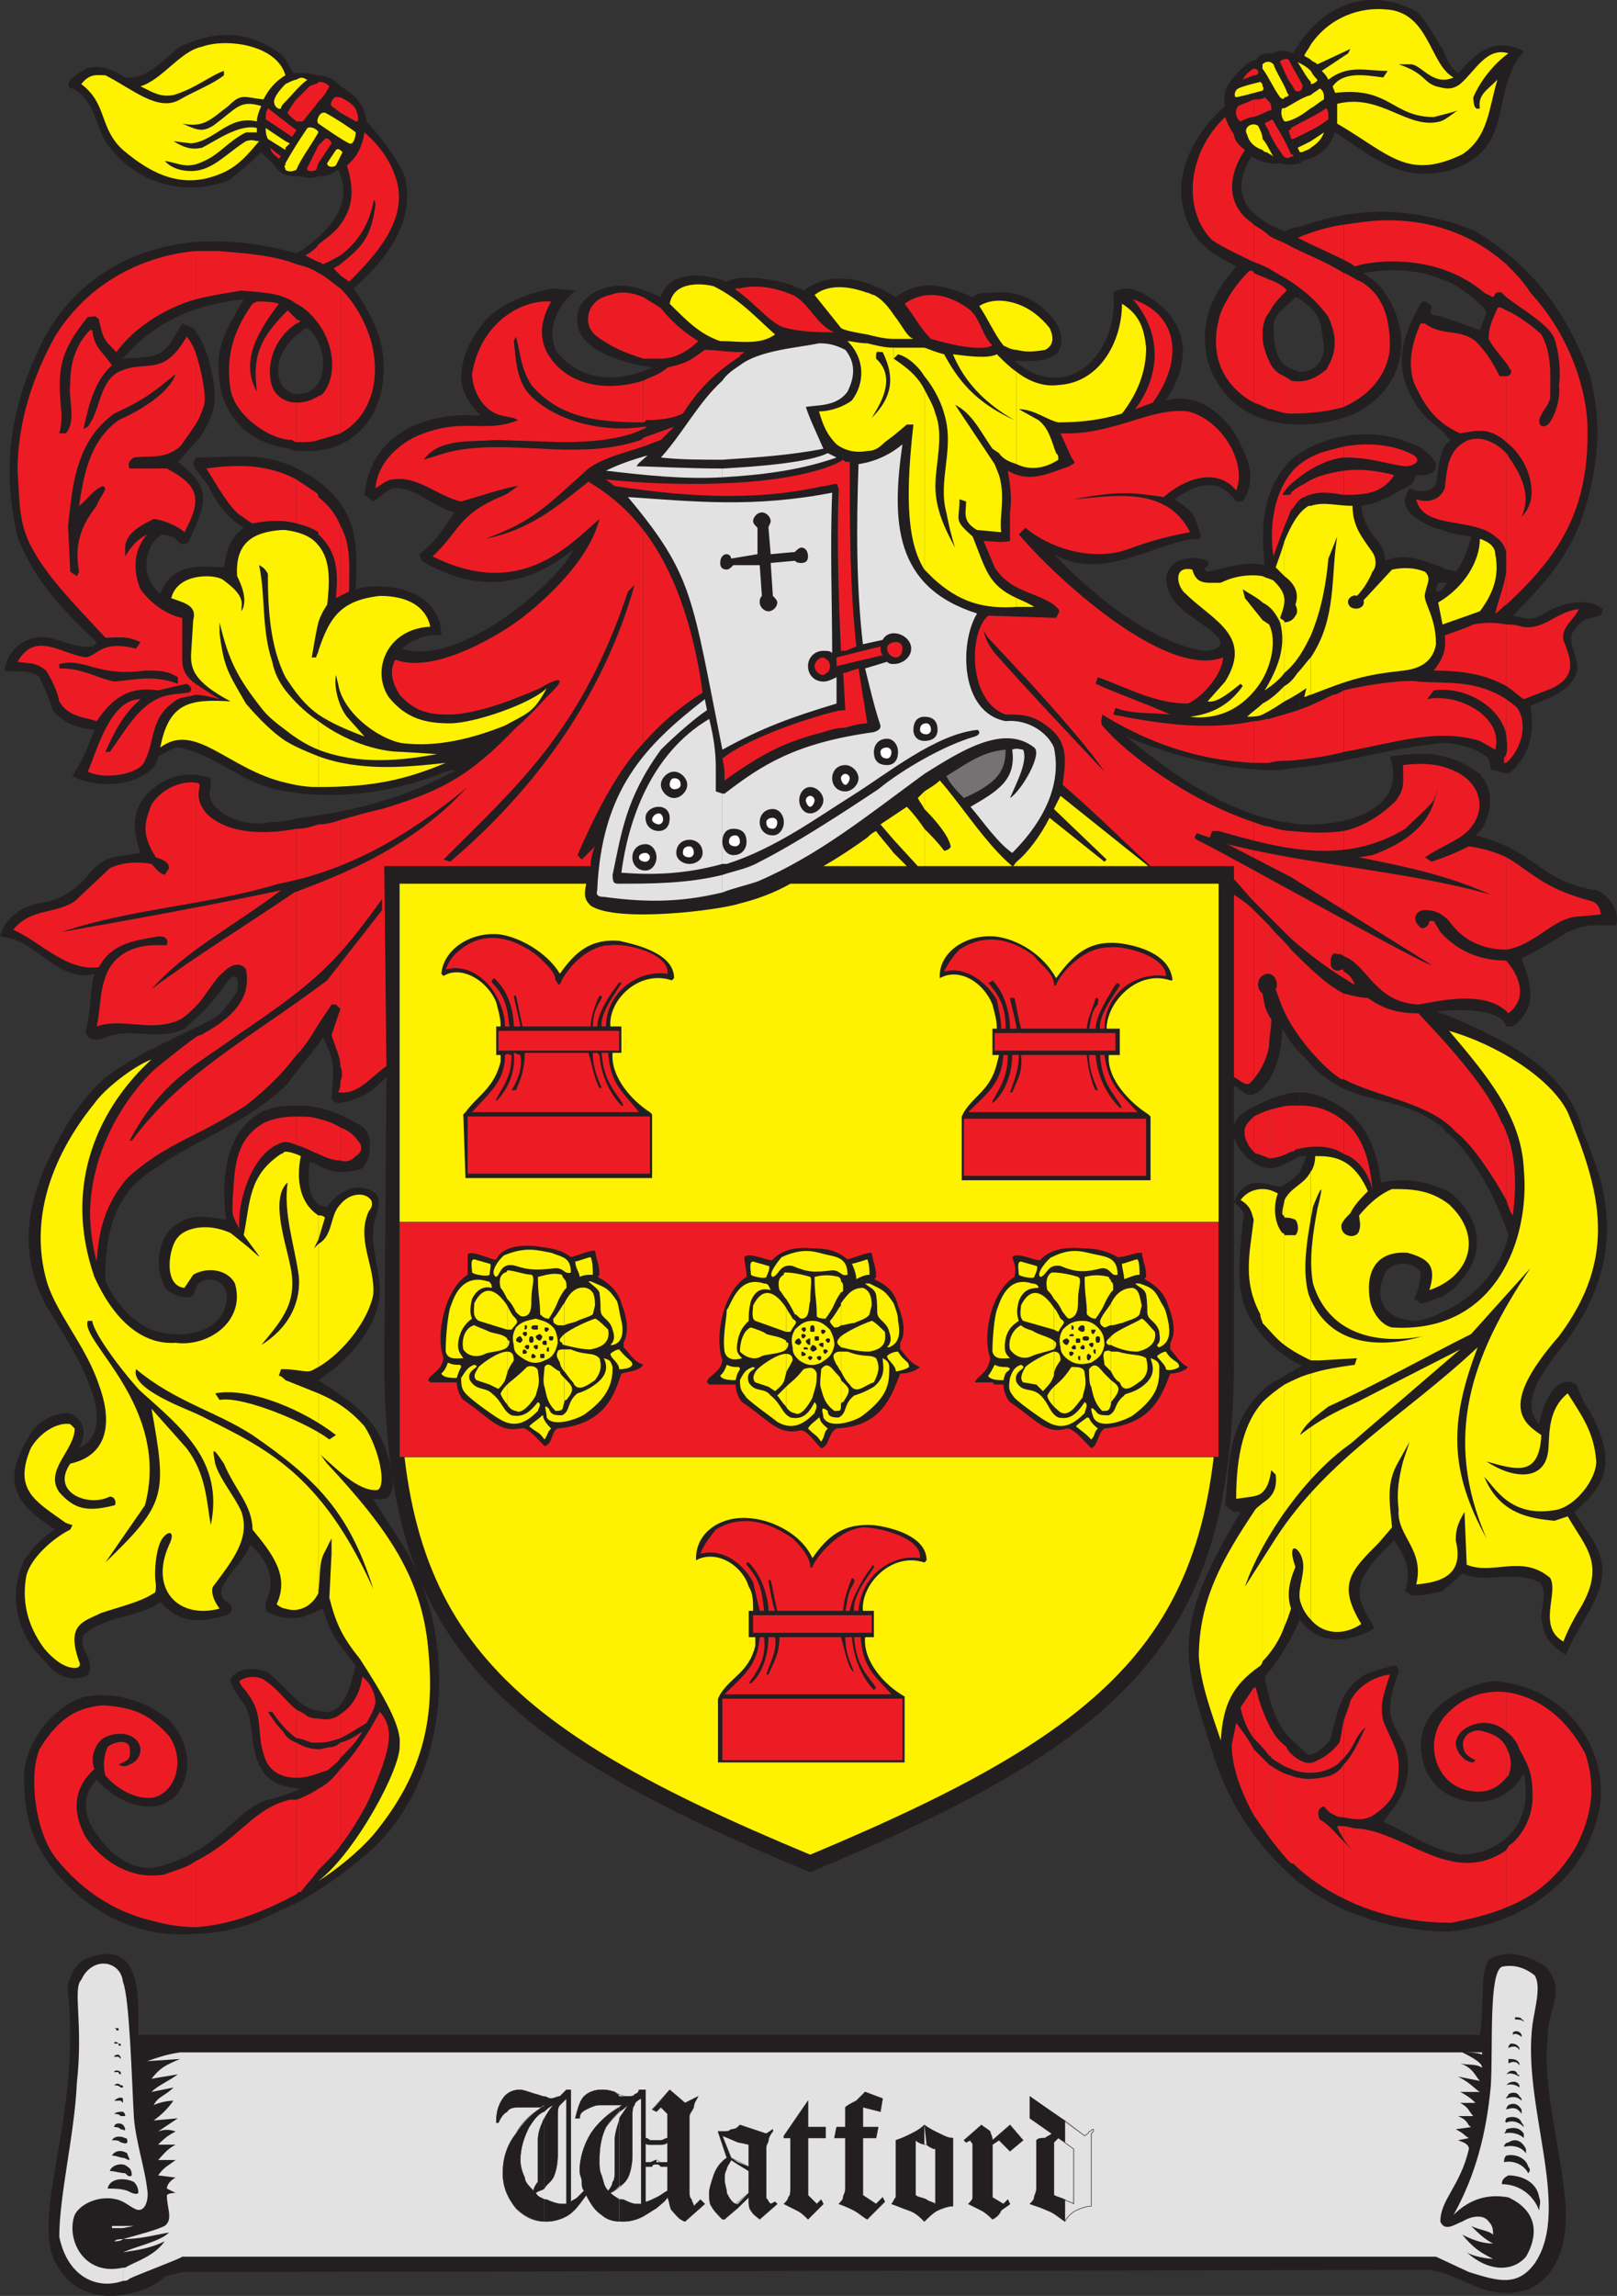
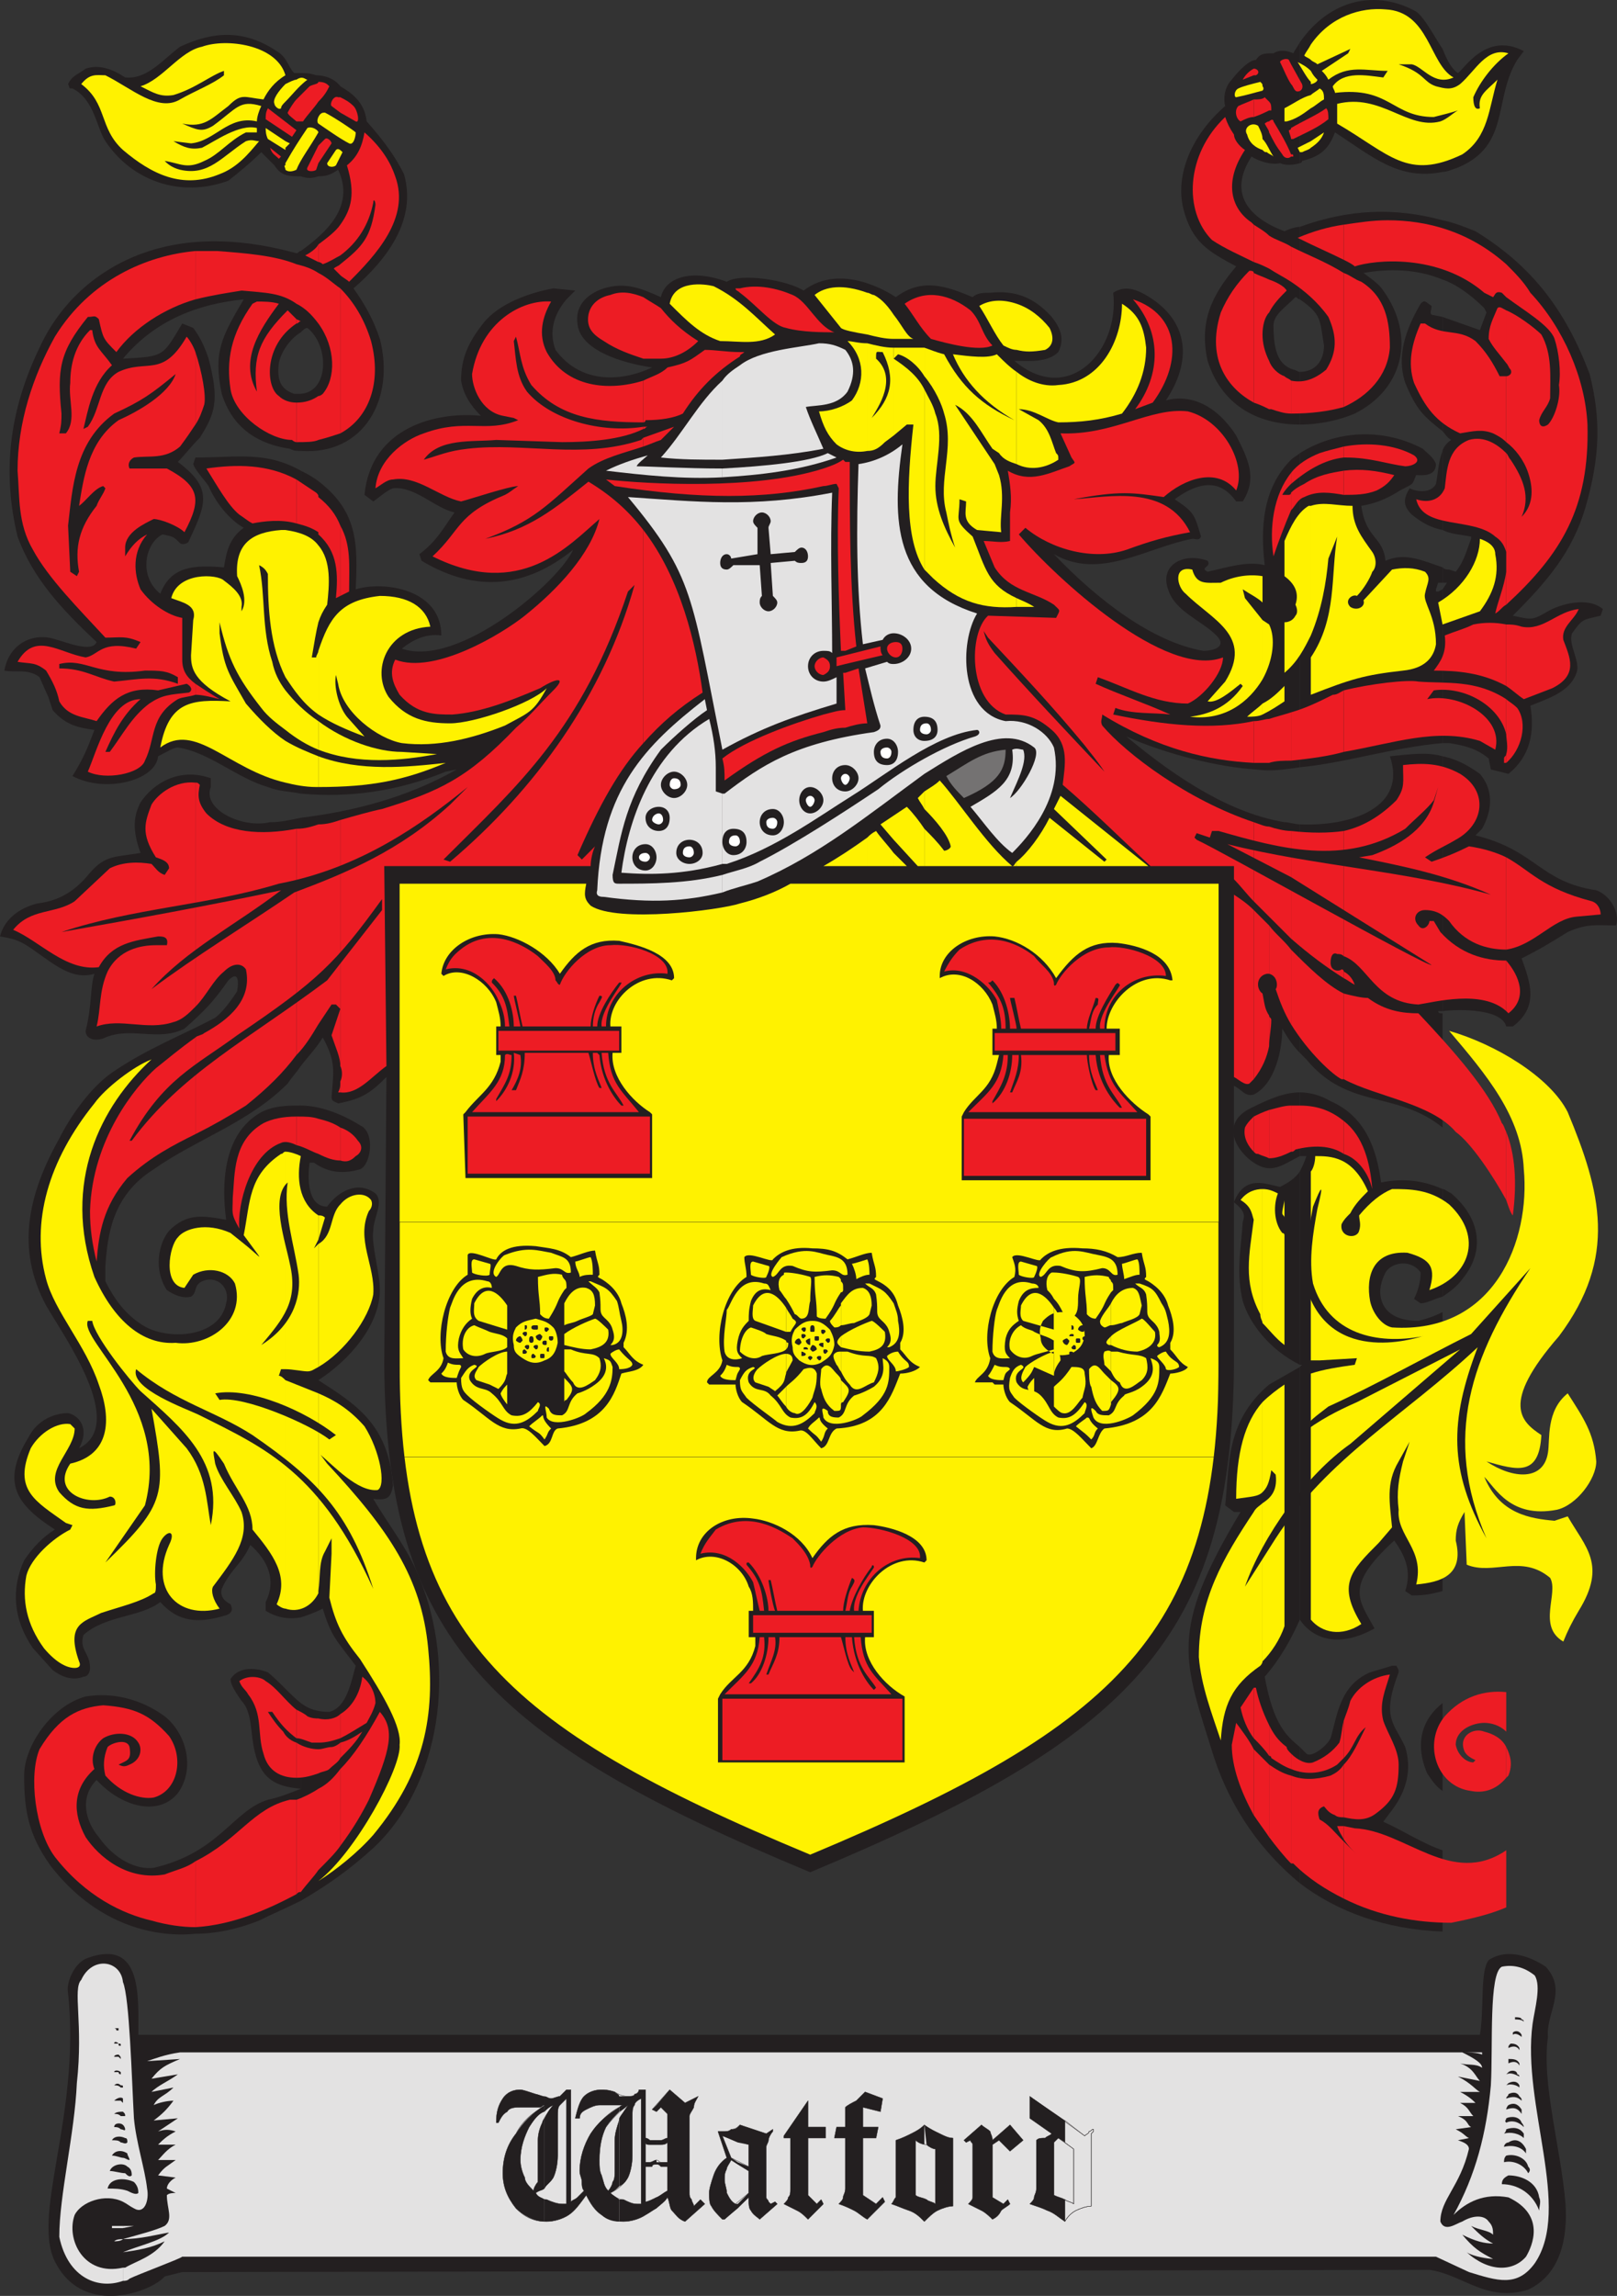
<svg xmlns="http://www.w3.org/2000/svg" width="552.336" height="783.846">
  <rect width="100%" height="100%" fill="#333333" stroke="none" />
-   <path fill="#231f20" fill-rule="evenodd" d="M492.75 631.702v27.75h1.5c21-1.5 44.25-13.5 51-37.5 6.75-21-8.25-46.5-35.25-48-6 .75-12.75 3.75-17.25 7.5v30c8.25 6 21.75 5.25 27.75-6 3.75 18.75-9 27-20.25 27.75-2.25 0-5.25-.75-7.5-1.5m0-183.75v95.25c1.5-1.5 3.75-3 6.75-6 9 3.75 17.25-1.5 26.25 3 3 2.25.75 8.25.75 12 .75 6 2.25 9 8.25 12.75l1.5-3c4.5-9.75 13.5-19.5 10.5-30-1.5-6-6-10.5-9-15.75 10.5-9 15-16.5 5.25-34.5-2.25-3-3-5.25-4.5-9-7.5-4.5-12 8.25-12.75 13.5-8.25-9 5.25-22.5 10.5-30 12.75-18 15-35.25 10.5-53.25-1.5-5.25-3.75-11.25-6-16.5-5.25-21-24.75-30.75-48-40.5v39c.75 1.5 2.25 2.25 3.75 3.75 8.25 8.25 15 21.75 18.75 33-2.25 11.25-12 21.75-22.5 26.25" />
  <path fill="#231f20" fill-rule="evenodd" d="M492.75 405.952v36.75c2.25-1.5 5.25-3.75 6.75-6 7.5-9 6.75-20.25-3.75-29.25-1.5-.75-2.25-1.5-3-1.5m0-147.75v87c6-.75 20.25-.75 21.75 5.25h2.25c9-6.75 6-15 3-23.25 6-3 9.75-5.25 15.75-9 6.75-3 9.75-2.25 16.5-2.25 1.5-4.5-2.25-10.5-6.75-12-19.5-3-20.25-13.5-41.25-18.75l2.25-2.25c3.75-6.75 3.75-13.5-.75-18.75-5.25-3.75-9-5.25-12.75-6m0-57v52.5H495c4.5.75 9 1.5 13.5 5.25l.75 3.75 6 1.5c7.5-6 9-14.25 7.5-23.25 5.25-2.25 13.5-4.5 15.75-11.25 1.5-3.75-3-9.75-1.5-13.5 3.75-5.25 3.75-4.5 9.75-6l.75-2.25c-5.25-4.5-15-1.5-18.75.75-5.25 3-5.25 3-12 1.5 12-12 20.25-21.75 24.75-36.75 5.25-18 5.25-30.75 1.5-45.75-8.25-21.75-19.5-36.75-39-48.75-3.75-1.5-7.5-3-11.25-3.75v20.25c4.5 1.5 9.75 5.25 14.25 9.75l.75 1.5-2.25 6-12.75-4.5v39c.75.75 1.5 2.25 3 3-1.5.75-3 3-3 3.75v27c3 1.5 6 1.5 9.75 2.25v.75c-1.5 3.75-2.25 7.5-5.25 11.25l-2.25-.75c-.75 0-1.5 0-2.25-.75v5.25h1.5l-1.5 2.25m0-184.5v42c1.5 0 3-.75 5.25-1.5 18-7.5 12-23.25 20.25-36.75l2.25-3c-12.75-6.75-20.25 6-22.5 7.5-2.25-1.5-3.75-4.5-5.25-8.25m0 42v-42c-3-4.5-6-10.5-9-12.75-13.5-7.5-29.25-4.5-39.75 10.5v41.25s.75 0 .75-.75c6-1.5 9-3.75 11.25-9.75 12.75 8.25 21.75 16.5 36.75 13.5m0 36.75v-20.25c-16.5-4.5-32.25-3.75-48.75 2.25v24.75c7.5 5.25 6.75 6.75 8.25 15.75 0 5.25-3 9-8.25 9v18c6.75 0 13.5-1.5 18.75-3.75 16.5-8.25 21-26.25 9.75-42-1.5-2.25-3.75-3.75-6.75-6 8.25-1.5 18-1.5 27 2.25" />
  <path fill="#231f20" fill-rule="evenodd" d="M492.75 147.202v-39l-3.75-.75c-.75-.75 0-1.5 0-3-2.25-1.5-2.25-2.25-3.75-.75-5.25 9-8.25 18-5.25 27 3.75 9 6 11.25 12.75 16.5m0 33.75v-27c-1.5 3.75-1.5 7.5-2.25 11.25-1.5 3-6 3-9 1.5-2.25 3.75-2.25 6 .75 9 3.75 3 6.75 4.5 10.5 5.25" />
  <path fill="#231f20" fill-rule="evenodd" d="M492.75 198.952v-5.25c-6.75-2.25-12.75-5.25-19.5-2.25-.75-8.25-6.75-7.5-8.25-18.75 4.5-.75 8.25-2.25 12-4.5 2.25-1.5 4.5-2.25 5.25-3s.75-1.5 1.5-3c1.5 0 6.75.75 6.75-3.75-.75-2.25-3-3.75-4.5-5.25-14.25-7.5-30-6-42 1.5v107.25c15.75-1.5 31.5-6.75 48.75-8.25v-52.5l-1.5.75h-.75v-.75l.75-2.25h1.5m0 146.25v-87c-5.25-1.5-10.5-.75-18 0 6 17.25-12.75 24-30.75 23.25v78l2.25 2.25c14.25 17.25 30.75 10.5 46.5 23.25v-39c-.75 0-1.5 0-1.5-.75h1.5m0 97.5v-36.75c-6.75-3-13.5-3.75-21-2.25-1.5-11.25-5.25-22.5-17.25-27.75-3.75-2.25-7.5-3-10.5-3v21.75h2.25c-.75 2.25-1.5 3.75-2.25 5.25v66h.75l-.75.75v86.25c4.5 6.75 13.5 9.75 25.5 3-5.25-9.75-10.5-14.25 6.75-30 3.75 5.25 6 10.5 3.75 17.25l2.25 1.5c5.25 0 7.5-.75 10.5-1.5v-95.25c-3 1.5-5.25 2.25-8.25 3-5.25 0-11.25-1.5-12.75-7.5-.75-3 0-6 1.5-9 2.25-3.75 9-4.5 12 0 0 3-.75 6-2.25 9l2.25 1.5c2.25 0 4.5-1.5 7.5-2.25m0 168.75v-30c-6.75 5.25-9.75 13.5-5.25 24 1.5 2.25 3 4.5 5.25 6m0 48v-27.75c-6.75-2.25-13.5-6.75-20.25-9.75l2.25-3c6-7.5 7.5-15 5.25-22.5-3.75-8.25-8.25-9.75-2.25-25.5v-.75l-.75-1.5h-1.5l-7.5 2.25c-10.5 4.5-11.25 15-13.5 22.5-1.5 3-6.75 6.75-8.25 5.25l-2.25-2.25v46.5c12.75 9.75 29.25 15.75 48.75 16.5M444 55.702v-41.25c-.75 1.5-1.5 2.25-2.25 3.75-1.5-.75-4.5-1.5-6.75 0-3 0-4.5 0-6 2.25-2.25 0-6 3.75-8.25 6.75-2.25 2.25-3 6-2.25 9-11.25 9.75-17.25 23.25-14.25 35.25 3 11.25 8.25 14.25 18 19.5-8.25 9.75-12.75 18.75-9.75 32.25 5.25 16.5 18.75 21.75 31.5 21.75v-18c-.75 0-1.5-.75-2.25-.75-4.5-1.5-6.75-5.25-6.75-15 0-3.75 3.75-6 7.5-9.75.75 0 .75.75 1.5.75v-24.75c-1.5 0-3.75.75-5.25 1.5-12-4.5-19.5-12.75-11.25-25.5 2.25 1.5 6.75 3 9.75 2.25 1.5.75 4.5.75 6.75 0" />
  <path fill="#231f20" fill-rule="evenodd" d="M444 261.952v-107.25c-.75.75-2.25 1.5-3 2.25-9.75 9.75-10.5 23.25-9 36-6-1.5-12.75.75-19.5 2.25-3-1.5 1.5-1.5 0-3.75-8.25-3-16.5 1.5-13.5 9.75 2.25 7.5 11.25 10.5 16.5 15.75 3.75 3.75-.75 5.25-4.5 5.25-17.25-3-36-17.25-51-33 15.75 9 31.5-2.25 47.25-5.25 1.5 0 2.25.75 3-.75-2.25-7.5-2.25-8.25-9-12.75 11.25-8.25 17.25-4.5 21 .75h2.25c5.25-8.25 1.5-15-2.25-22.5-6.75-10.5-15.75-14.25-24-12 9-13.5 7.5-26.25-4.5-34.5-4.5-3-9-5.25-13.5-2.25 2.25 19.5-15 39-33.75 23.25 4.5 0 11.25.75 15-3 2.25-4.5.75-8.25-2.25-12-6.75-7.5-13.5-9-21-8.25-2.25 0-4.5 0-6 1.5-9-3.75-17.25-6.75-26.25 0-2.25-1.5-18.75-12-31.5-2.25-6-3.75-21.75-6-26.25-3-12-4.5-21-1.5-22.5 5.25-6.75-3-12-5.25-19.5-3-6.75 2.25-9.75 6.75-9 12 .75 9 15 13.5 25.5 15-11.25 5.25-24.75 5.25-33-6-2.25-6-.75-12 3.75-17.25l3-3-7.5-.75c-8.25 1.5-18.75 5.25-24 12s-7.5 12-7.5 19.5c.75 4.5 3 8.25 6.75 12-15-1.5-37.5 3.75-39.75 27l3 2.25c2.25-1.5 4.5-3.75 6.75-4.5 7.5-.75 14.25 6.75 21 8.25-3.75 5.25-6 9.75-12 14.25l.75 2.25c18.75 11.25 36 9 51.75-3.75-4.5 10.5-39 40.5-58.5 33.75 3.75-3 8.25-5.25 13.5-4.5 0-15.75-19.5-18.75-29.25-15.75.75-15.75.75-27-13.5-37.5-2.25-1.5-3.75-2.25-5.25-3v110.25c16.5 1.5 33-.75 49.5-7.5l3.75-.75c-17.25 9.75-35.25 14.25-53.25 16.5v84.75c2.25-3 5.25-6 7.5-9.75 4.5 8.25 3.75 11.25 3 20.25 0 1.5.75 1.5 2.25 2.25 8.25-1.5 11.25-3.75 16.5-9l-.75 98.25c.75 93.75 35.25 127.5 145.5 173.25 109.5-45.75 144-79.5 144.75-173.25v-95.25c3 1.5 3.75 3.75 6.75 3 7.5-3.75 9.75-15.75 9.75-22.5 2.25 3.75 3.75 6 6 8.25v-78c-1.5 0-3.75-.75-5.25-.75-18-3-36-14.25-54-29.25 13.5 6 31.5 10.5 44.25 11.25 5.25.75 9.75 0 15-.75" />
  <path fill="#231f20" fill-rule="evenodd" d="M444 394.702v-21.75c-5.25 0-10.5 2.25-16.5 5.25-12.75 6-3 18 3.75 20.25 4.5 1.5 8.25-1.5 12.75-3.75m0 71.25v-66c-1.5 2.25-3.75 3.75-6.75 5.25-4.5-.75-12-4.5-15.75 5.25 3.75 3 3.75 4.5 3 6.75-.75 10.5-2.25 17.25 0 27 2.25 7.5 9 16.5 19.5 21.75m0 87v-86.25l-10.5 6c-15 12.75-13.5 27.75-15 41.25l3 2.25h2.25c-24.75 41.25-19.5 50.25-9 84 6 18 16.5 32.25 29.25 42.75v-46.5c-4.5-3.75-9-7.5-12-24 5.25-6 9-12.75 12-19.5m-341.25 57.75v38.25c9-5.25 16.5-10.5 24.75-18 23.25-21.75 28.5-61.5 15.75-92.25-3.75-9.75-10.5-18-15.75-27 5.25.75 6-.75 6.75-4.5-1.5-21-12.75-27.75-25.5-36 10.5-6.75 21-18.75 21-30.75 0-6-3-15.75-2.25-20.25 0-4.5 3.75-9.75.75-12.75-6-4.5-12.75-.75-16.5 4.5-6.75 0-6.75-9.75-6-15h1.5c5.25 3.75 10.5 3.75 15.75 2.25 3.75-1.5 5.25-12.75 0-15-6-3.75-13.5-6.75-20.25-6.75v174.75c2.25-.75 4.5-1.5 7.5-3 3 9.75 4.5 10.5 11.25 19.5-1.5 5.25-3 14.25-9 15.75-3.75 0-6.75-.75-9.75-3v29.25h.75-.75m0-476.25v19.5c21.75 1.5 32.25-18 27-38.25-2.25-6.75-5.25-12-9-17.25 11.25-9.75 21.75-23.25 17.25-39-3-6-6.75-11.25-12.75-18-.75-6.75-5.25-9.75-9-12-2.25-3-6-3.75-8.25-3.75-2.25-.75-3.75-.75-5.25-.75v35.25c2.25.75 3.75.75 6 0 3 0 4.5-.75 6.75-2.25 6 12.75-4.5 21.75-12.75 27.75v27.75c.75-.75 1.5-1.5 2.25-1.5 7.5 6 7.5 21.75-2.25 22.5m0-74.25v-35.25h-2.25c-2.25-2.25-2.25-5.25-6-7.5-11.25-7.5-21.75-6.75-33-1.5-6 4.5-11.25 11.25-18.75 10.5-4.5-3-9-4.5-13.5-3-3 2.25-4.5 2.25-6 5.25.75 1.5 0 1.5 1.5 1.5 7.5 3.75 8.25 13.5 11.25 18 9 13.5 25.5 19.5 42 13.5 3.75-3 7.5-6 11.25-9.75l4.5 4.5c2.25 3.75 5.25 3.75 9 3.75m0 53.25v-27.75c-.75 0-.75.75-1.5.75-16.5-4.5-33.75-6-50.25-.75-14.25 4.5-29.25 15-37.5 33C3 140.452.75 161.452 6 183.202c5.25 14.25 15 24.75 27 36-1.5 3.75-10.5 0-13.5-.75-8.25-3-16.5 1.5-18 10.5 3.75.75 8.25-.75 12 2.25l3 6.75 1.5 4.5c4.5 5.25 9 6 14.25 6.75-2.25 6-3.75 9.75-7.5 15.75 11.25 6 28.5 1.5 29.25-6.75 3-1.5 5.25-3 6.75-3 10.5 1.5 20.25 10.5 30.75 13.5 3.75 1.5 7.5 1.5 11.25 2.25v-110.25c-12-6.75-21.75-4.5-36-4.5l-.75 2.25c.75 2.25 3.75 5.25 5.25 7.5 2.25 5.25 6.75 11.25 12 14.25-5.25 3.75-6 9-6.75 13.5-9.75-.75-18-.75-21.75 9-7.5-6-5.25-17.25.75-20.25 3.75.75 3.75.75 6 3 .75.75 3 0 3-.75 6-12.75 8.25-18-3.75-27 2.25-2.25 4.5-5.25 7.5-8.25 5.25-8.25 6.75-12.75 3-27-1.5-4.5-3-7.5-5.25-10.5l-3.75-1.5c-6.75 11.25-6 11.25-20.25 12 11.25-13.5 26.25-18.75 41.25-20.25-7.5 12.75-10.5 18-7.5 32.25 3.75 12 12.75 17.25 23.25 18.75 1.5.75 2.25.75 3.75.75v-19.5h-2.25c-4.5-1.5-6-4.5-5.25-10.5.75-3.75 3.75-8.25 7.5-10.5" />
  <path fill="#231f20" fill-rule="evenodd" d="M102.75 363.952v-84.75c-3.75.75-6.75 1.5-10.5 1.5-9.75 2.25-23.25-4.5-20.25-12v-3c-10.5-3.75-19.5 1.5-24 8.25-2.25 4.5-3 9 0 17.25-9 1.5-12 .75-17.25 6.75-6 7.5-12 9.75-18 10.5-6 1.5-11.25 5.25-12.75 11.25 3.75.75 6 .75 11.25 4.5 7.5 5.25 13.5 10.5 21 8.25-1.5 4.5-.75 10.5-3 19.5 0 3 3.75 3.75 6.75 2.25 9-3.75 18 1.5 27-3 6.75-6 9.75-9 15-16.5 3-3 3.75-.75 3 3.75-1.5 2.25-4.5 6.75-7.5 9-11.25 6-23.25 10.5-35.25 18.75-7.5 5.25-14.25 15-18 22.5-10.5 18.75-15 37.5-4.5 57 6 10.5 27.75 40.5 11.25 48.75 3.75-6.75 0-11.25-3.75-12-4.5 0-10.5 2.25-13.5 8.25-9.75 15.75-3.75 23.25 9 31.5-3.75 2.25-7.5 6-10.5 10.5-4.5 9.75-3.75 20.25 3 30l6.75 7.5c3 2.25 6.75 3.75 10.5 2.25 1.5 0 2.25-1.5 2.25-3 0-5.25-3.75-6-2.25-11.25 7.5-6.75 19.5-6 26.25-11.25 6 6.75 12.75 7.5 22.5 4.5 2.25-.75 2.25-2.25 1.5-3.75-1.5-.75-3.75-2.25-3-5.25 3-6.75 6.75-8.25 9.75-15 6 5.25 9 12 5.25 19.5v3c3.75 2.25 7.5 3 12 2.25v-174.75c-4.5 0-9 0-13.5 2.25-13.5 7.5-13.5 25.5-12 36.75-8.25-1.5-13.5-2.25-19.5 3.75-3.75 4.5-5.25 13.5-.75 20.25 2.25 1.5 5.25 3 8.25 2.25 2.25-1.5.75-3.75 3.75-5.25 5.25-2.25 9.75 2.25 8.25 7.5-2.25 12-20.25 12.75-28.5 7.5-6-3.75-9.75-9-12.75-15v-5.25c.75-10.5 2.25-24 16.5-33 15-10.5 32.25-15.75 45.75-29.25 1.5-2.25 3-3.75 4.5-6m0 246.75v-29.25c-3.75-3-7.5-7.5-11.25-10.5-3.75-1.5-9.75-2.25-12.75 2.25 0 2.25 2.25 5.25 3.75 7.5 3.75 3.75 3 11.25 4.5 17.25 2.25 9.75 7.5 12 15.75 12.75" />
  <path fill="#231f20" fill-rule="evenodd" d="M102.75 648.952v-38.25c-3.75 1.5-7.5 3-11.25 3.75-12 3.75-16.5 18-39 23.25-6 .75-13.5-3-18.75-10.5-4.5-5.25-6.75-13.5-.75-19.5 8.25 9 21 12.75 27.75 4.5 6-8.25 3-20.25-4.5-26.25-8.25-6-18-8.25-27-6.75-11.25 3-21 16.5-21 27 0 12 1.5 20.25 9 30.75 15 19.5 34.5 24.75 49.5 23.25 6.75 0 14.25-1.5 21.75-4.5 4.5-2.25 9.75-4.5 14.25-6.75" />
-   <path fill="#ed1c24" fill-rule="evenodd" d="M514.5 631.702v19.5c9.75-3.75 18-10.5 24-21 5.25-10.5 6.75-20.25 3-31.5-6.75-12.75-16.5-19.5-27-21v13.5c2.25 1.5 3.75 3.75 4.5 6 3.75 6.75 4.5 9 4.5 16.5s-4.5 14.25-8.25 16.5c0 .75-.75.75-.75 1.5" />
  <path fill="#ed1c24" fill-rule="evenodd" d="M514.5 596.452v10.5l.75-.75c1.5-3.75.75-6.75-.75-9.75m0-210v23.25c.75 2.25 1.5 4.5 2.25 5.25 1.5-11.25.75-21-2.25-28.5m0-58.5v17.25l.75.75c6.75-5.25 3.75-12.75-.75-18m0-35.25v31.5c9.75-1.5 15.75-10.5 24-11.25l8.25-.75c0-1.5-.75-3.75-3-4.5-17.25-4.5-21-10.5-29.25-15m0-35.25v3c5.25-4.5 7.5-13.5 3.75-18.75-1.5-1.5-3-2.25-3.75-3v12c0 1.5.75 4.5 0 6.75m0-44.25v21c2.25 1.5 3.75 3 6 4.5l9.75-3.75c9-4.5 6-10.5 3.75-16.5-.75-4.5 3.75-6.75 5.25-10.5-7.5.75-12 7.5-19.5 6-2.25-.75-3.75-.75-5.25-.75m0-18v11.25c18.75-17.25 28.5-33 27.75-61.5-.75-15.75-8.25-33-19.5-45-2.25-3.75-5.25-6.75-8.25-9.75v11.25c6 4.5 15 9.75 16.5 14.25s2.25 11.25 1.5 15.75c.75 4.5-1.5 11.25-3.75 13.5-2.25 1.5-3 0-3-1.5.75-3 3-4.5 3.75-7.5 0-7.5.75-15-3-21.75-2.25-2.25-8.25-6.75-12-8.25v18c.75.75.75 1.5 1.5 2.25.75 1.5-.75 2.25-1.5 2.25v22.5c3 2.25 6 6 7.5 10.5s2.25 10.5-2.25 15c3-6.75.75-12.75-3.75-19.5-.75-.75-.75-1.5-1.5-2.25v40.5m0-93.75v-11.25c-12.75-11.25-27-15-40.5-15-5.25 0-9.75.75-15 1.5v12c1.5.75 3 1.5 3.75 2.25 6.75-2.25 28.5-4.5 44.25 9l3 1.5c.75-.75.75-2.25 3-1.5l1.5 1.5m0 22.5v-18c-1.5-.75-2.25-1.5-3-.75-1.5 3.75-3 6-3 10.5 1.5 3 3.75 5.25 6 8.25" />
  <path fill="#ed1c24" fill-rule="evenodd" d="M514.5 150.952v-22.5h-2.25c-2.25-4.5-4.5-8.25-8.25-12-6-4.5-11.25-1.5-17.25-6h-1.5c-3 6.75-4.5 13.5-2.25 20.25 3.75 8.25 7.5 13.5 15.75 17.25 4.5-.75 7.5-1.5 11.25 0 1.5.75 3 1.5 4.5 3m0 37.5v-33.75c-3-3-7.5-6-12.75-4.5-7.5 3-7.5 10.5-8.25 16.5-1.5 3.75-5.25 5.25-9.75 3.75 2.25 10.5 19.5 6 27 12.75 2.25 1.5 3 3 3.75 5.25m0 18v-11.25c-.75 5.25-3 10.5-3.75 14.25 1.5-.75 2.25-2.25 3.75-3m0 27.75v-21c-3.75-.75-7.5-.75-11.25 0-3 1.5-6 2.25-9.75 3.75.75 6-1.5 9-3.75 12 8.25 0 16.5.75 24.75 5.25m0 16.5v-12c-10.5-6.75-20.25-5.25-30-6-3.75-.75-16.5.75-25.5 3v21c17.25-3 31.5-8.25 46.5-3.75l5.25 3c3-11.25-12.75-19.5-23.25-17.25l2.25-3c10.5-1.5 22.5 5.25 24.75 15m0 9.75v-3c0 .75-.75.75-.75 1.5v1.5h.75m0 63.75v-31.5c-3-1.5-7.5-3-12.75-3.75-4.5 2.25-8.25 3.75-12.75 5.25l-2.25-1.5c4.5-3 6.75-3.75 10.5-6 9.75-5.25 11.25-16.5 1.5-22.5-6.75-3.75-12.75-3.75-19.5-3 0 6 .75 7.5-2.25 12-5.25 5.25-11.25 9-18 10.5v42.75c8.25 3 10.5 15.75 25.5 16.5 5.25-.75 21.75-5.25 30 2.25v-17.25c-7.5 0-15.75-2.25-22.5-9.75l-2.25-3.75h-1.5c0 1.5-2.25 3.75-3.75 1.5-2.25-2.25-.75-5.25 2.25-5.25 4.5 0 6.75 2.25 8.25 3.75 5.25 7.5 12.75 9.75 19.5 9.75m0 85.5v-23.25c-.75-1.5-.75-2.25-1.5-3-4.5-11.25-16.5-24.75-28.5-37.5-5.25 0-11.25-.75-17.25-5.25-2.25 0-5.25-.75-8.25-1.5v29.25c11.25 6 30 8.25 38.25 18 5.25 3.75 12.75 15 17.25 23.25m0 181.5v-13.5c-7.5-.75-15 1.5-21 8.25-7.5 9-3 24 9 25.5 3.75.75 8.25 0 12-4.5v-10.5c-1.5-3-4.5-4.5-7.5-5.25-3.75-1.5-9 1.5-6.75 6.75.75 1.5 2.25 2.25 3.75 3l-.75.75c-2.25 0-5.25-2.25-6-6 0-5.25 6-7.5 9.75-7.5 2.25 0 5.25.75 7.5 3m0 60v-19.5c-18.75 12.75-34.5-6.75-51.75-7.5l-3.75-.75v4.5c1.5 2.25 3 3.75 4.5 5.25l-4.5-4.5v19.5c12 6 24.75 8.25 36.75 8.25 7.5-1.5 13.5-3 18.75-5.25m-55.5-48.75v18c3.75.75 7.5 1.5 11.25-1.5 6-4.5 7.5-8.25 7.5-16.5 0-5.25-3.75-10.5-5.25-15-1.5-6 .75-10.5 2.25-15.75-6 .75-11.25 4.5-13.5 9-.75 3-1.5 4.5-2.25 6.75v12.75c3.75-3.75 3.75-7.5 7.5-10.5-2.25 4.5-4.5 9.75-7.5 12.75m0-219.75v11.25c4.5 1.5 8.25 6 9.75 12-.75-9-3-18-9.75-23.25m0-51v2.25c1.5.75 2.25 1.5 3.75 2.25-.75-2.25-2.25-3.75-3.75-4.5m0-171v8.25c3.75 0 7.5 0 11.25-1.5 3-1.5 4.5-3 6-5.25-6-1.5-11.25-2.25-17.25-1.5m0-8.25v3.75h.75c8.25 0 14.25 2.25 20.25 3 2.25 0 6-1.5 3-3.75-6.75-3.75-15.75-4.5-24-3m0-59.25v45.75c8.25-3.75 15-10.5 15.75-20.25 0-9-1.5-17.25-9.75-22.5-2.25-.75-3.75-2.25-6-3m0-4.5v-12c-5.25.75-10.5 2.25-15.75 4.5 6 3 11.25 5.25 15.75 7.5" />
  <path fill="#ed1c24" fill-rule="evenodd" d="M459 138.952v-45.75c-6-3.75-12-6-18-9v12c4.5 3 9 6.75 12.75 12 3 6.75 3 12-.75 18-4.5 3.75-8.25 4.5-12 3.75v11.25c6.75 0 12.75-.75 18-2.25m0 17.25v-3.75c-3 .75-6 1.5-8.25 2.25-3.75 1.5-7.5 3.75-9.75 6.75v3.75c5.25-4.5 11.25-8.25 18-9m0 12.75v-8.25c-4.5.75-9 1.5-13.5 4.5-1.5.75-3 1.5-4.5 3v6c1.5-1.5 2.25-3.75 4.5-4.5 4.5-2.25 9-1.5 13.5-.75m0 87.75v-21c-1.5.75-2.25 1.5-3.75 1.5-4.5 2.25-9 4.5-14.25 6v16.5c6.75-.75 12.75-1.5 18-3m0 69.75v-42.75c-5.25.75-11.25.75-18 0v36.75c6 5.25 12 9.75 18 13.5v-2.25c0-.75-.75-.75-.75-.75-.75.75-3.75.75-3.75-2.25 0-2.25.75-3.75 2.25-3 .75 0 1.5 0 2.25.75m0 42v-29.25c-6-3-12-9-18-15v25.5c6 9.75 14.25 17.25 17.25 18.75h.75m0 25.5v-11.25c-3.75-3-8.25-5.25-15-5.25h-3v15.75c.75 0 .75 0 1.5-.75 6-1.5 12-1.5 16.5 1.5m0 206.25v-12.75c-.75 3-.75 5.25-1.5 7.5-2.25 3-5.25 5.25-9 6.75-2.25.75-5.25-.75-7.5-3v5.25c5.25 2.25 11.25 1.5 15.75-1.5l2.25-2.25" />
  <path fill="#ed1c24" fill-rule="evenodd" d="M459 620.452v-18c-1.5 2.25-3 3-4.5 3.75-5.25 1.5-9.75 1.5-13.5 0v30h.75c5.25 5.25 11.25 9 17.25 12v-19.5c-3-3-5.25-6-8.25-7.5-.75-2.25-.75-3.75 1.5-4.5.75.75 1.5 2.25 3.75 3 .75.75 2.25.75 3 .75" />
  <path fill="#ed1c24" fill-rule="evenodd" d="M459 627.952v-4.5h-2.25c.75 2.25 1.5 3 2.25 4.5m-18-575.25v.75h.75c0-.75 0-.75-.75-.75m0-9v3.75h.75c4.5-2.25 8.25-3.75 12-6.75 0-1.5 0-3-.75-3.75-3 2.25-8.25 4.5-12 6.75m0-21.75v6.75c.75.75.75 1.5 1.5 2.25s3 0 2.25-2.25l-3.75-6.75m0 6.75v-6.75l-.75-1.5c-.75-.75-3 0-3 .75 1.5 3 2.25 5.25 3.75 7.5m0 18.75v-3.75c0 .75-.75.75-.75.75 0 .75.75 2.25.75 3" />
  <path fill="#ed1c24" fill-rule="evenodd" d="M441 53.452v-.75c-1.5-3.75-3.75-7.5-6-11.25 0-.75-.75-.75-1.5 0v3.75c1.5 3 2.25 4.5 4.5 7.5.75 1.5 2.25 1.5 3 .75m0 42.75v-12c-2.25-1.5-5.25-2.25-7.5-3.75v11.25c2.25 1.5 5.25 3 7.5 4.5m0 45v-11.25c-.75-.75-1.5-.75-2.25-1.5-2.25-.75-4.5-3-5.25-5.25v16.5h.75c2.25.75 4.5 1.5 6.75 1.5m0 24v-3.75c-6 7.5-7.5 18.75-6 28.5 1.5-4.5 3.75-10.5 6-15.75v-6c0 .75-.75.75-.75.75H438c.75-1.5 2.25-3 3-3.75m0 94.5v-16.5c-2.25.75-5.25 1.5-7.5 2.25v15c2.25-.75 5.25-.75 7.5-.75m0 60.75v-36.75c-2.25 0-5.25-.75-7.5-1.5v30.75l7.5 7.5m0 29.25v-25.5c-2.25-3-5.25-5.25-7.5-8.25v16.5c3 .75 3 4.5 2.25 5.25 1.5 4.5 3 8.25 5.25 12m0 43.5v-15.75c-2.25 0-4.5.75-7.5 1.5v16.5c2.25 0 4.5-.75 7.5-2.25m0 210.75v-5.25c-.75-.75-1.5-1.5-1.5-2.25-3-2.25-4.5-4.5-6-7.5v10.5s.75 0 .75.75c2.25 1.5 4.5 3 6.75 3.75m0 32.25v-30c-3-.75-5.25-2.25-7.5-3.75v24.75c2.25 3 5.25 6.75 7.5 9m-7.5-289.5v10.5c0-3 .75-6 .75-9 0-.75-.75-.75-.75-1.5m0-251.25v11.25c1.5-3 3.75-5.25 6-7.5-.75-1.5-3.75-3-6-3.75m0-60.75v3h.75c0-1.5 0-2.25-.75-3m0 3v-3l-1.5-1.5c-.75.75-2.25.75-3.75.75v6c2.25-.75 3.75-1.5 5.25-2.25m0 7.5v-3.75c-.75 0-1.5.75-1.5.75.75 1.5 1.5 2.25 1.5 3m0 46.5v-11.25c-1.5-1.5-3-2.25-5.25-3.75v12.75c2.25.75 3.75 1.5 5.25 2.25m0 15v-11.25c-1.5-.75-3.75-1.5-5.25-2.25v44.25c2.25.75 3.75 1.5 5.25 2.25v-16.5c-1.5-3-2.25-6-2.25-9s.75-6 2.25-7.5m0 153.75v-15c-1.5 0-3 .75-5.25.75v14.25h5.25m0 52.5v-30.75c-1.5 0-3-.75-5.25-1.5v27l5.25 5.25" />
  <path fill="#ed1c24" fill-rule="evenodd" d="M433.5 332.452v-16.5l-5.25-5.25v57.75c3-3.75 4.5-7.5 5.25-11.25v-10.5c-1.5-2.25-1.5-3.75-2.25-7.5-2.25-1.5-2.25-6 1.5-6.75h.75m0 63v-16.5c-2.25.75-3.75 1.5-5.25 2.25v12c.75.75.75.75 1.5.75 1.5.75 2.25.75 3.75 1.5m0 204v-10.5c-2.25-4.5-3.75-9-4.5-12.75h-.75v17.25c1.5 1.5 3.75 3.75 5.25 6m0 27.75v-24.75l-5.25-5.25v22.5c1.5 2.25 3.75 5.25 5.25 7.5m-5.25-603.75v2.25h.75c1.5-.75.75-2.25-.75-2.25m0 2.25v-2.25c-1.5.75-3 2.25-3.75 3.75l3.75-1.5m0 14.25v-6c-1.5.75-3.75 1.5-5.25 2.25-1.5 1.5-.75 4.5.75 5.25 1.5-.75 3-1.5 4.5-1.5m0 49.5v-12.75l-.75-.75c-6.75-4.5-9.75-13.5-2.25-24.75-2.25-1.5-3.75-3.75-3.75-5.25-1.5-2.25-2.25-3.75-3-6-13.5 12.75-14.25 32.25-4.5 42 4.5 3 9.75 5.25 14.25 7.5m0 48v-44.25c0-.75-.75-.75-1.5-.75-4.5 4.5-7.5 9-9.75 14.25-5.25 16.5 3 26.25 11.25 30.75m0 123v-14.25c-14.25 3-30 1.5-48-2.25l.75-2.25c6 2.25 12.75 1.5 18.75 2.25-8.25-3.75-17.25-6.75-25.5-10.5l.75-2.25c10.5 3.75 19.5 9 30.75 9 5.25-2.25 12-10.5 12-15.75-19.5 7.5-57-27-69.75-42l2.25-2.25c9 7.5 23.25 11.25 34.5 7.5 8.25-3 13.5-4.5 21.75-6-8.25-16.5-27.75-12-39.75-11.25 15.75-3 20.25-2.25 30.75-.75 6.75-6 18-10.5 24.75-2.25 3.75-9-4.5-24-16.5-27-12.75-1.5-25.5 8.25-43.5 7.5l3.75 8.25c1.5 2.25 1.5 1.5-.75 3-6.75 2.25-13.5 6-21 1.5.75 4.5 1.5 9 .75 14.25v9.75c-3 .75-6 0-9 0l3.75 9c5.25 8.25 13.5 8.25 20.25 12.75 2.25 2.25 2.25 1.5.75 4.5l-23.25-.75c-6.75 6-6.75 29.25 6 33.75 6 0 9.75 0 15.75 5.25s4.5 12 3.75 18.75c10.5 9 20.25 18.75 30 27.75h28.5v4.5c2.25 2.25 4.5 5.25 6.75 7.5v-27c-22.5-7.5-43.5-23.25-51.75-33-.75-1.5 0-2.25 0-3.75 19.5 12 36.75 15.75 51.75 16.5" />
  <path fill="#ed1c24" fill-rule="evenodd" d="M428.25 368.452v-57.75c-2.25-2.25-4.5-3.75-6.75-5.25v62.25c1.5.75 3.75 3 5.25 2.25l1.5-1.5m0 24.75v-12c-1.5 1.5-2.25 2.25-3 3.75-.75 3.75 1.5 6.75 3 8.25m0 200.25v-17.25l-4.5 6.75c.75 3.75 2.25 7.5 4.5 10.5m0 26.25v-22.5c-1.5-3-3.75-6-6-9l-1.5 7.5c0 7.5 3 15.75 7.5 24m-175.5-499.5v1.5c0-.75.75-.75 1.5-1.5h-1.5m0-21.75v1.5c6 4.5 11.25 11.25 15.75 12 5.25 1.5 12.75 1.5 16.5 1.5-6-2.25-9-10.5-14.25-12.75s-12-3.75-18-2.25m135 41.25c9-12 9-26.25-.75-37.5 15.75 5.25 17.25 21 6.75 35.25l-6 2.25m-69.75-24c-3.75-3.75-6-8.25-9-12 7.5-5.25 15.75-3 22.5 2.25 3.75 3.75 3.75 8.25 7.5 12-4.5 2.25-15.75-.75-21-2.25m-65.25-15.75v-1.5h-1.5c0 .75.75.75 1.5 1.5m0 21.75v-1.5c-4.5 0-8.25-.75-12-.75-5.25 3.75-6 4.5-12.75 6-2.25 2.25-5.25 3-8.25 4.5v14.25s.75 0 .75-.75c5.25 0 9.75-.75 12.75-2.25 5.25-8.25 11.25-14.25 19.5-19.5m-33 59.25v72.75c6-6.75 12-12 20.25-17.25-2.25-16.5-7.5-39-20.25-55.5m0-31.5v3c2.25-.75 3.75-1.5 6-2.25l4.5-4.5-10.5 3.75m0-3.75v.75c.75 0 .75-.75 1.5-.75h-1.5m0-44.25v21h6c4.5 0 9-2.25 12.75-6-6-3.75-9.75-7.5-12.75-11.25-2.25-1.5-3.75-2.25-6-3.75m0 21v-21c-3.75-1.5-7.5-2.25-11.25-.75-3.75.75-6.75 3-7.5 6.75-.75 4.5 1.5 6.75 5.25 9 4.5 3 9 4.5 13.5 6" />
  <path fill="#ed1c24" fill-rule="evenodd" d="M219.75 144.202v-14.25c-12 3.75-26.25 2.25-33-9.75-3-6-1.5-12 1.5-17.25-9.75-.75-24 6.75-27 24.75 0 4.5 3 12.75 10.5 14.25l3.75.75 1.5.75c-11.25 4.5-18-.75-32.25 4.5-6.75 2.25-15.75 9-16.5 18.75 1.5-.75 3.75-3 6-3 8.25-1.5 15.75 6 23.25 7.5 3-.75 16.5-5.25 19.5-5.25-2.25 1.5-3 2.25-4.5 3-16.5 6.75-15 12-24.75 21 30 15 46.5-3.75 57-12.75-3 12-14.25 24-25.5 33-7.5 6-30.75 20.25-44.25 15-2.25 4.5-.75 8.25 1.5 12 6 6.75 12 6.75 18 6.75 9.75-.75 19.5-4.5 30-9 6-3.75 9-3.75 4.5.75-5.25 5.25-7.5 8.25-12.75 12.75-16.5 17.25-26.25 21.75-45.75 27.75-3.75.75-9 2.25-14.25 3.75v84c.75 1.5.75 3.75 0 5.25v3.75c6 .75 10.5-5.25 15.75-9l-.75-68.25h70.5c0-2.25.75-5.25 1.5-6.75l-4.5 4.5-1.5-1.5c7.5-17.25 14.25-29.25 22.5-38.25v-72.75c-5.25-6.75-11.25-12-18.75-16.5-11.25 9-20.25 16.5-35.25 19.5 16.5-6 21-11.25 35.25-24 5.25-3.75 12-5.25 18.75-7.5v-3l-.75.75c-20.25 6.75-39.75.75-59.25 3-6.75.75-9.75 2.25-15 3.75 5.25-7.5 16.5-6 24.75-6.75l22.5.75c9 0 20.25-.75 27.75-4.5v-.75c-14.25 2.25-31.5-2.25-39.75-12-3.75-5.25-3.75-11.25-4.5-17.25l.75-1.5c1.5 5.25 1.5 10.5 5.25 16.5 9.75 11.25 22.5 12.75 38.25 12.75m-103.5 459.75v26.25c4.5-6 7.5-11.25 9.75-15.75 7.5-17.25 9-24 3.75-30-4.5 8.25-9 15-13.5 19.5m0-9v5.25c3-3 5.25-5.25 7.5-9-2.25 1.5-4.5 3-7.5 3.75m0-9.75v8.25c3-1.5 5.25-3 9-5.25.75-1.5 2.25-3.75 3-6.75 0-3-1.5-6.75-4.5-9-.75 6-3.75 10.5-7.5 12.75m0-200.25v11.25c2.25.75 3.75 0 5.25-1.5 1.5-.75 3-3 .75-5.25-1.5-2.25-3.75-3.75-6-4.5m0-205.5v24l3-1.5c0-9 .75-15.75-3-22.5m0-81v49.5c9.75-5.25 14.25-17.25 10.5-31.5-2.25-7.5-6-13.5-10.5-18m0-8.25v3.75c.75.75 2.25 1.5 3 2.25 9-9 21-21.75 15.75-36-1.5-4.5-4.5-9.75-10.5-15-.75 4.5-2.25 8.25-6 11.25 3 9.75 1.5 15-2.25 20.25v10.5c6-4.5 9.75-10.5 11.25-18 0-1.5.75-.75.75.75-1.5 11.25-4.5 14.25-12 20.25m0-57v5.25l5.25 3c1.5.75.75-3.75-.75-5.25s-3-2.25-4.5-3m0 5.25v-5.25h-.75c-1.5-.75-3 2.25-2.25 3l3 2.25m0 48.75v-10.5c-1.5 2.25-4.5 4.5-7.5 6.75v6c.75 0 1.5.75 1.5.75 2.25-.75 4.5-2.25 6-3m0 6.75v-3.75c-.75.75-1.5.75-2.25 1.5l2.25 2.25" />
  <path fill="#ed1c24" fill-rule="evenodd" d="M116.25 147.952v-49.5c-2.25-1.5-4.5-3.75-7.5-5.25v17.25c6 8.25 6 18.75 1.5 24 0 0-.75.75-1.5.75v15c3-.75 5.25-1.5 7.5-2.25m0 55.5v-24c-1.5-3.75-3.75-6.75-7.5-9.75v12.75c6.75 6 6.75 13.5 6 21.75l1.5-.75m0 160.5v-84c-2.25.75-4.5 1.5-7.5 1.5v68.25l4.5-6.75h1.5l1.5 1.5-3 9c1.5 4.5 3 7.5 3 10.5m0 9v-3.75c0 1.5 0 2.25-.75 3.75h.75m0 23.25v-11.25c-2.25-1.5-4.5-2.25-7.5-3v12c3 1.5 5.25 2.25 7.5 2.25m0 197.25v-8.25c-1.5 1.5-4.5 2.25-7.5 1.5v8.25c3 0 5.25-.75 7.5-1.5m0 6.75v-5.25c-.75.75-2.25 1.5-3 1.5-1.5 0-3 .75-4.5.75v8.25c1.5-.75 3-.75 3.75-1.5 1.5-1.5 3-2.25 3.75-3.75m0 30v-26.25c-2.25 3-4.5 5.25-7.5 6.75v27.75c3-3 6-6 7.5-8.25m-7.5-580.5v6l4.5-6.75c0-.75-1.5-2.25-2.25-1.5l-2.25 2.25m0-21.75v6.75c2.25-2.25 3-3.75 3.75-5.25-.75-.75-1.5-1.5-3.75-1.5m0 6.75v-6.75c0 .75-1.5.75-3 1.5l-4.5 4.5v7.5h2.25c1.5-2.25 3.75-4.5 5.25-6.75m0 21v-6l-3.75 7.5c-.75 1.5 2.25 1.5 3 .75l.75-2.25m0 33.75v-6c-.75 1.5-3 3-4.5 3.75l4.5 2.25m0 21v-17.25c-2.25-1.5-4.5-2.25-7.5-3v13.5c3 1.5 5.25 3.75 7.5 6.75m0 39.75v-15c-2.25 1.5-4.5 2.25-7.5 2.25v13.5c3 0 6 0 7.5-.75m0 32.25v-12.75c0-.75 0-.75-.75-1.5l-6.75-4.5v15c3 .75 5.25 1.5 7.5 3v.75m0 167.25v-68.25c-2.25.75-4.5 1.5-7.5 1.5v77.25c3-3 5.25-6.75 7.5-10.5m0 44.25v-12c-2.25-.75-4.5-.75-7.5-.75v9.75c3 .75 5.25 2.25 7.5 3m0 201v-8.25c-.75 0-2.25 0-3.75-.75-.75-.75-2.25-1.5-3.75-2.25v9.75c1.5 0 3 .75 5.25 1.5h2.25m0 10.5v-8.25c-2.25 0-5.25-.75-7.5-2.25v12c3 0 5.25-.75 7.5-1.5m0 33v-27.75c-2.25 1.5-5.25 3-7.5 3.75v32.25c.75-.75.75-.75 1.5-.75 2.25-3 4.5-5.25 6-7.5m-7.5-529.5v1.5c.75 0 .75-.75 1.5-.75l-1.5-.75m0-67.5v-7.5c-.75.75-2.25 3-3 4.5 0 .75 2.25 2.25 3 3m0 3-9.75-7.5c-.75 1.5-.75 2.25-.75 3.75l9 6 1.5-2.25m0 59.25v-13.5c-7.5-3-17.25-3.75-27-4.5h-7.5v16.5c6-1.5 11.25-2.25 15.75-3 8.25.75 13.5.75 18.75 4.5" />
  <path fill="#ed1c24" fill-rule="evenodd" d="M101.25 110.452v-1.5l-3-3c-9.75 9.75-12 15.75-10.5 27.75-6-10.5.75-21 7.5-30-2.25-.75-5.25-.75-7.5-.75l-1.5.75c-7.5 10.5-9 19.5-7.5 29.25 1.5 9 13.5 17.25 21 17.25.75.75 1.5.75 1.5.75v-13.5c-2.25 0-4.5-.75-6-2.25-4.5-3-5.25-17.25 6-24.75m0 68.25v-15c-9.75-5.25-20.25-5.25-30.75-3.75 3.75 6 7.5 12.75 11.25 15.75 2.25 1.5 3 2.25 4.5 3 3.75-.75 9.75-1.5 15 0m0 181.5v-77.25c-12 2.25-24 1.5-30.75-5.25-3-3.75-3-6-2.25-9.75-.75-.75-.75-.75-1.5-.75v76.5c3.75-3.75 6-9 9.75-12 3-3 6-3 7.5-.75 2.25 10.5-6 17.25-14.25 21.75-.75.75-2.25.75-3 1.5v33c6-3 11.25-6 17.25-9.75 7.5-6 12.75-11.25 17.25-17.25m0 30.75v-9.75c-4.5 0-8.25.75-11.25 2.25-10.5 6-9.75 17.25-10.5 25.5 0 5.25-.75 5.25 2.25 10.5-.75-8.25 3.75-25.5 14.25-29.25 1.5-.75 3.75 0 5.25.75m0 202.5v-9.75c-3.75-3-6.75-7.5-10.5-9.75-1.5-1.5-6-2.25-9 0 .75 2.25 2.25 3 3 4.5 5.25 6.75 3 13.5 5.25 20.25 1.5 6 6 8.25 11.25 8.25v-12c-2.25-.75-3.75-2.25-4.5-3.75-2.25-2.25-3.75-4.5-5.25-6.75H93c3 4.5 5.25 6.75 8.25 9m0 53.25v-32.25H99c-12.75 3-17.25 13.5-32.25 21v22.5c12-.75 23.25-5.25 34.5-11.25m-34.5-413.25v3.75c2.25 0 5.25.75 8.25 1.5-3.75-2.25-6-3.75-8.25-5.25m0-113.25v24.75c1.5-2.25 2.25-4.5 3-6.75.75-3-.75-11.25-3-18m25.5-69.75 3.75 3-.75.75c-1.5-1.5-2.25-1.5-3-3.75" />
  <path fill="#ed1c24" fill-rule="evenodd" d="M66.75 102.202v-16.5c-16.5 1.5-36 9.75-48 29.25-7.5 13.5-12.75 29.25-12.75 45.75.75 9 0 18 5.25 27 5.25 9.75 15.75 20.25 24.75 30 5.25 0 6.75-.75 12 1.5l-1.5 2.25c-12-3-12.75 2.25-17.25 3-9-1.5-17.25-9-23.25 1.5 4.5.75 6 0 9.75 3 2.25 3.75 3.75 6.75 4.5 10.5 3 5.25 8.25 5.25 12.75 6.75 5.25-7.5 10.5-12 21-10.5l9.75-2.25c1.5.75 2.25 2.25.75 3-6.75.75-9 .75-13.5 3.75-6 4.5-9 10.5-13.5 16.5H36c3-6.75 6-12.75 12-18-10.5 0-15 18-18 24.75 6 3 18 .75 19.5-3.75 3.75-7.5 1.5-15 11.25-21 1.5-.75 3.75-.75 6-1.5v-3.75c-3-2.25-4.5-4.5-4.5-8.25v-14.25c-4.5-.75-10.5-4.5-14.25-9.75-2.25-5.25-3-12.75 2.25-18.75-3 1.5-5.25 3.75-7.5 7.5v-3c0-5.25 6.75-8.25 9.75-9.75 2.25 0 8.25 2.25 10.5 4.5 6-11.25 5.25-15.75-6-21.75H44.25c-.75-1.5 0-3 1.5-3.75 5.25-.75 10.5.75 15.75-3.75 2.25-3 3.75-5.25 5.25-7.5v-24.75c-.75-2.25-2.25-4.5-3-5.25-8.25 14.25-13.5 7.5-23.25 12-6.75 3.75-6 12.75-10.5 18.75l-1.5.75c1.5-6 3-15.75 9.75-21.75-3.75-5.25-6-6-6.75-12h-.75c-5.25 5.25-6.75 12-6.75 18-.75 6 2.25 12.75-1.5 17.25h-2.25c.75-3 .75-4.5.75-6.75-1.5-15-.75-21 9-33 2.25 0 2.25-.75 3.75.75 1.5 6.75 1.5 6.75 6 11.25 6-8.25 16.5-15 27-18m0 241.5v-76.5c-6.75-.75-12.75 3.75-15 7.5-2.25 6-3.75 9.75 1.5 18 2.25.75 4.5 1.5 4.5 3.75l-1.5 2.25c-2.25-.75-3-2.25-4.5-3.75-4.5-.75-9.75-.75-14.25 1.5l-12 11.25c-6.75 4.5-15 2.25-21 9.75 9 3.75 18 14.25 29.25 12.75 4.5-8.25 12-9 20.25-10.5 1.5 0 3.75 0 3 3h-3.75c-5.25 0-12.75 1.5-16.5 9-3 6.75-2.25 12.75-3.75 18.75 8.25-3 17.25 1.5 26.25-1.5 3-.75 5.25-3 7.5-5.25m0 43.5v-33c-5.25 3.75-9.75 7.5-13.5 10.5-6.75 6-21.75 24-22.5 48.75 0 6 .75 11.25 2.25 17.25.75-9.75 2.25-18.75 10.5-28.5 8.25-7.5 15.75-11.25 23.25-15m0 270.75v-22.5c-3 2.25-6.75 3-10.5 4.5-12.75 2.25-22.5-6-27-12.75-4.5-8.25-4.5-16.5 3-23.25-1.5-3.75 0-8.25 3-10.5 3.75-2.25 9.75-2.25 12 1.5 1.5 2.25.75 6-3 7.5-1.5.75-2.25.75-3.75 0 3-1.5 4.5-1.5 3.75-6-.75-3-6-1.5-7.5 0-1.5 3.75-1.5 6.75-.75 9.75 5.25 6 12 8.25 16.5 7.5 8.25-2.25 10.5-13.5 5.25-21-6.75-7.5-12-9.75-22.5-10.5-8.25.75-15 3.75-21.75 15-3.75 9-1.5 27.75 5.25 36.75 10.5 13.5 23.25 19.5 33 21.75 5.25 1.5 10.5 2.25 15 2.25" />
  <path fill="#fff200" fill-rule="evenodd" d="M270 301.702c-5.25 3-11.25 5.25-17.25 6.75-6.75 2.25-42 6.75-51 .75-2.25-2.25-2.25-3.75-1.5-7.5H136.5v164.25c0 90.75 33.75 123 140.25 167.25 105.75-44.25 139.5-76.5 139.5-167.25v-164.25H270m177.75 167.25v84c3.75 4.5 10.5 6 17.25 1.5-8.25-13.5-3.75-18 6-27.75l4.5-5.25c-.75-8.25-2.25-15 2.25-22.5l3.75-6.75-2.25 6.75c-1.5 6-2.25 10.5-1.5 16.5-.75 9 9 13.5 6 25.5 8.25-.75 16.5-3 13.5-15 0-3.75.75-6 3-9.75l.75 18c9 3.75 18.75-3.75 28.5 4.5 3 5.25-4.5 16.5 4.5 21.75 1.5-3.75 3-6.75 5.25-10.5 9.75-15.75 2.25-21.75-3.75-32.25l-4.5 1.5c-8.25-.75-18.75-2.25-24-15 3.75 3.75 9 14.25 24.75 11.25 6.75-1.5 13.5-10.5 13.5-16.5-.75-9.75-4.5-15-9.75-23.25-7.5 6-6 15.75-6.75 20.25-1.5 9.75-12 9-21 3 10.5 3 18 5.25 18.75-9-6.75-4.5-14.25-10.5 6-33.75 20.25-27 14.25-49.5 3-76.5-6-12-24.75-23.25-40.5-27.75 12.75 15 24.75 29.25 25.5 47.25 2.25 24-9.75 56.25-45 54-3.75-.75-6.75-5.25-7.5-9-1.5-8.25.75-17.25 12.75-16.5 8.25 2.25 9.75 5.25 7.5 12.75 13.5-4.5 18.75-18 6.75-29.25-6.75-5.25-13.5-5.25-19.5-5.25-3.75 1.5-7.5 4.5-11.25 9 0 1.5.75 3 0 5.25-.75 3-6.75 2.25-6-2.25.75-1.5 1.5-2.25 3-3.75 1.5-3 3.75-5.25 6-7.5-5.25-12-12.75-12-18-12 0 2.25-.75 4.5-1.5 5.25v64.5h3l12.75-.75-.75 2.25c-5.25.75-10.5 1.5-15 3m0-244.5v12.75c13.5-5.25 18-6.75 31.5-8.25 7.5-.75 10.5-4.5 11.25-9 0-9.75-4.5-14.25-3.75-17.25.75-3.75 2.25-5.25 0-7.5-3.75-1.5-7.5-1.5-11.25-.75l-9.75 10.5c.75 2.25-2.25 3.75-4.5 2.25-2.25-2.25.75-4.5 2.25-3.75 2.25-2.25 4.5-6 5.25-8.25 1.5-1.5 1.5-4.5 0-6.75-3.75-5.25-6.75-9-6.75-15.75-5.25 0-9.75-1.5-14.25 0v44.25c3.75-9 5.25-18 6-26.25l3-7.5c-2.25 13.5 0 27.75-9 41.25m0-176.25v2.25c2.25-1.5 3.75-3 4.5-5.25l-4.5 3m0-15.75v4.5c1.5-.75 3-2.25 4.5-3 0-1.5 0-3-1.5-3.75-.75.75-2.25 1.5-3 2.25m0-8.25v4.5c.75 0 2.25-.75 2.25-1.5-.75-.75-1.5-1.5-2.25-3m0-9v5.25c.75.75 1.5.75 2.25 1.5l11.25-5.25-.75 1.5-9 6c.75.75 1.5 1.5 2.25 3 6.75-5.25 12.75-3 20.25-3l-1.5 2.25c-6-.75-13.5-2.25-17.25 3 0 .75.75 1.5.75 2.25 18.75-2.25 19.5 8.25 33.75 8.25 3-.75 6-1.5 8.25-2.25-1.5.75-3.75 3-6 3.75-11.25 3-20.25-9.75-35.25-6v6.75c18 10.5 24 19.5 42.75 10.5 9-6 9-15.75 12-25.5-3.75 3.75-6.75 5.25-6 9.75-1.5.75-2.25-.75-2.25-3.75 2.25-5.25 6.75-11.25 12-15-7.5-2.25-11.25 6-16.5 10.5-3 2.25-5.25 1.5-8.25.75-4.5-1.5-3.75-4.5-12.75-7.5h4.5c3.75.75 7.5 7.5 14.25 4.5-8.25-4.5-8.25-22.5-23.25-23.25-8.25-.75-18.75 2.25-25.5 12m45 198-1.5-7.5c9-5.25 14.25-14.25 14.25-21.75 2.25.75 5.25 2.25 5.25 5.25 1.5 7.5-.75 13.5-5.25 19.5l-12.75 4.5m-45-192.75v-5.25c-.75 1.5-1.5 2.25-2.25 3.75.75.75 1.5.75 2.25 1.5m0 7.5v-3.75c-1.5-1.5-3-2.25-4.5-3 1.5 2.25 3 5.25 4.5 6.75m0 9v-4.5c-3 .75-6 3-9 4.5v4.5h.75c3-.75 5.25-2.25 8.25-4.5m0 13.5v-2.25l-4.5 2.25.75 1.5h.75c1.5-.75 2.25-.75 3-1.5m0 166.5v-44.25H447c-3.75 2.25-6 6.75-8.25 12v12c3 2.25 5.25 5.25 3.75 9.75.75 1.5.75 3 0 3.75-.75 1.5-2.25 2.25-3.75 2.25v17.25c4.5-3.75 6.75-8.25 9-12.75" />
-   <path fill="#fff200" fill-rule="evenodd" d="M447.75 237.202v-12.75c-1.5 1.5-3 3.75-4.5 5.25-1.5 2.25-3 3.75-4.5 4.5v5.25c3-1.5 5.25-3 7.5-4.5l-.75 3c.75 0 1.5-.75 2.25-.75m0 227.25v-64.5c-2.25 4.5-6.75 5.25-9 9.75v6c.75 0 2.25 0 3.75.75.75.75 1.5 3.75 0 5.25h-3.75v37.5c3 2.25 6 3.75 9 5.25m0 88.5v-84c-3 .75-6 2.25-9 3.75v82.5c.75-1.5 1.5-3.75 2.25-6-1.5-4.5-.75-9 1.5-14.25-3-8.25.75-7.5 2.25-3s-1.5 9.75-.75 14.25c.75 3 2.25 5.25 3.75 6.75m-9-523.5v3.75c.75 0 .75 0 1.5-.75-.75-.75-.75-1.5-1.5-3m0 3.75v-3.75c-1.5-3-3-5.25-3.75-7.5-1.5-1.5-3-.75-3.75 0v1.5c2.25 3 3.75 6.75 6 9.75.75.75 1.5.75 1.5 0m0 8.25v-4.5H438c-.75 1.5 0 3.75.75 4.5m0 155.25v-12c-.75 3-2.25 6.75-3 9l3 3m0 33v-17.25c0-.75-.75-.75-1.5-1.5 2.25-6 2.25-8.25-2.25-12.75-1.5-.75-2.25-.75-3.75-1.5v9c3 1.5 4.5 3.75 6 6.75 2.25 8.25-.75 15.75-5.25 23.25 2.25-1.5 5.25-3.75 6.75-6" />
  <path fill="#fff200" fill-rule="evenodd" d="M438.75 239.452v-5.25c-2.25 2.25-4.5 4.5-7.5 6v3.75c3-1.5 5.25-3 7.5-4.5m0 176.25v-6c0 .75-.75 3-.75 4.5 0 .75.75.75.75 1.5m0 43.5v-37.5c0-.75-.75-.75-.75-.75-3-3.75-3-9.75-1.5-13.5-1.5-.75-3-1.5-5.25-1.5v45.75c2.25 2.25 4.5 5.25 7.5 7.5m0 96v-82.5c-2.25 1.5-5.25 3.75-7.5 6v30.75c1.5-1.5 2.25-3 3-7.5l1.5 1.5c.75 6-2.25 8.25-4.5 9.75v54c3-3 6-7.5 7.5-12m-7.5-343.5v20.25c3.75-6.75 4.5-14.25 2.25-18.75l-2.25-1.5m0-164.25v3.75c.75.75.75.75 1.5.75.75.75 1.5.75 2.25 1.5-1.5-2.25-2.25-4.5-3.75-6m0-18v1.5c.75-.75 0-1.5 0-1.5m0 1.5v-1.5c0-.75 0-.75-.75-1.5-3 .75-6 1.5-7.5 2.25s-1.5 3-.75 3c3.75-.75 6-1.5 9-2.25m0 20.25v-3.75c0-1.5-.75-3-1.5-4.5-2.25-1.5-5.25.75-3.75 3 .75 3 3 4.5 5.25 5.25m0 154.5v-9c-4.5-.75-9.75 0-14.25 2.25-5.25 0-8.25.75-9.75-4.5-6.75-1.5-5.25 6-2.25 8.25 9 9 23.25 14.25 13.5 30l-6 6.75c3 .75 7.5-3 11.25-6l.75.75c-5.25 7.5-12 9.75-18 10.5 12 1.5 20.25-5.25 24.75-12.75v-20.25l-6-7.5-.75-3c2.25 1.5 5.25 3 6.75 4.5" />
  <path fill="#fff200" fill-rule="evenodd" d="M431.25 243.952v-3.75c-1.5 1.5-3.75 3-5.25 4.5 1.5 0 3.75 0 5.25-.75m0 207.75v-45.75c-2.25 0-5.25.75-7.5 3.75 3.75 2.25 3.75 4.5 4.5 6.75-1.5 12-3.75 21 2.25 32.25 0 1.5.75 2.25.75 3m0 57.75v-30.75c-6 6.75-9 17.25-9 33 5.25-.75 7.5-.75 9-2.25m0 57.75v-54c-.75.75-2.25 1.5-3 3-10.5 15.75-18.75 30-18.75 49.5.75 9.75 4.5 19.5 7.5 28.5.75-12 3.75-18.75 13.5-25.5 0 0 .75-.75.75-1.5m-84-273v1.5h45l-30-24-2.25 4.5 18 17.25-.75.75-18.75-15c-3 6-7.5 12-11.25 15m0-90v3h6c-2.25-1.5-4.5-2.25-6-3m0-77.25v31.5c4.5 2.25 9.75 1.5 14.25-1.5 0-1.5 0-1.5-.75-2.25-1.5-3.75-2.25-8.25-6-11.25l-6.75-3.75c5.25 0 9.75 3.75 13.5 4.5 7.5 0 14.25-.75 21.75-3 5.25-6.75 8.25-14.25 8.25-22.5-.75-6.75-2.25-11.25-8.25-15 0 12.75-7.5 27-21.75 27.75-5.25.75-10.5-1.5-14.25-4.5m0-23.25v15.75c3 .75 5.25.75 9.75 0 3-1.5 3-4.5 1.5-7.5-3-3.75-6.75-6.75-11.25-8.25m0 15.75v-15.75c-4.5-1.5-9-1.5-12.75.75 3 4.5 5.25 9.75 8.25 13.5 1.5.75 3 1.5 4.5 1.5" />
  <path fill="#fff200" fill-rule="evenodd" d="M347.25 158.452v-31.5c-2.25-1.5-4.5-3.75-6-5.25l-.75-.75c-3 1.5-9 .75-15 0 3.75 9 10.5 16.5 21 22.5-11.25-5.25-18-11.25-24-22.5-3-.75-4.5-1.5-6.75-2.25v9.75c3.75 4.5 6 9.75 6.75 12.75 3.75 12-2.25 22.5.75 33.75.75 3.75 1.5 7.5 3 12-3.75-6.75-6.75-13.5-6.75-21s3-17.25 0-24.75c-.75-3-2.25-5.25-3.75-8.25v61.5l3 3c9 8.25 17.25 10.5 28.5 9.75v-3c-9.75-4.5-10.5-9.75-15-21-6.75-6-4.5-5.25-4.5-12.75l2.25.75c0 3.75-1.5 6.75 3.75 9.75l8.25.75c-.75-5.25 1.5-12-.75-19.5l-1.5-3.75-13.5-20.25c6 3 9 9.75 12.75 15l2.25 1.5c1.5 2.25 3.75 3 6 3.75m0 137.25v-1.5c-.75.75-.75 1.5-1.5 1.5h1.5m-31.5-12.75v12.75h30c-9-7.5-18-21.75-24.75-29.25-1.5 1.5-3 2.25-5.25 3.75v6c3.75 3.75 8.25 9 9 12.75 0 .75-1.5 1.5-2.25 1.5-2.25-3-4.5-5.25-6.75-7.5m0-154.5v-9.75h-10.5v3.75l1.5-1.5c3 .75 6.75 3.75 9 7.5" />
  <path fill="#fff200" fill-rule="evenodd" d="M315.75 194.452v-61.5c-2.25-4.5-6-7.5-10.5-10.5v26.25l4.5-3.75H312c-2.25 20.25-3 39 3.75 49.5m0 81.75v-6l-2.25 2.25c.75 1.5 1.5 2.25 2.25 3.75m0 19.5v-12.75c-1.5-2.25-3.75-5.25-6-7.5l-4.5 3v8.25l8.25 9h2.25m-10.5-4.5v4.5h4.5l-4.5-4.5m0-183.75v8.25H312c-2.25-.75-3.75-4.5-6.75-8.25m0 8.25v-8.25c-1.5-2.25-3.75-5.25-6.75-6.75-.75 0-1.5-.75-2.25-.75v14.25c3 .75 6 1.5 9 1.5m0 6.75v-3.75c-3 0-6-.75-9-1.5v36.75c2.25 0 3.75-.75 6-3l3-2.25v-26.25m0 164.25v-8.25l-4.5 3zm0 9v-4.5c-2.25-3-4.5-5.25-6-7.5-1.5.75-2.25 1.5-3 2.25v9.75h9m-9-181.5v-14.25c-8.25-3-14.25-2.25-18 .75l9 11.25c.75.75 4.5 1.5 9 2.25m0 39.75v-36.75c-3 0-5.25-.75-6.75-.75 6 6 6 14.25 1.5 20.25-3 2.25-7.5 3.75-11.25 3.75 1.5 5.25 3 8.25 6 11.25 3 2.25 6.75 3 10.5 2.25m0 141.75v-9.75c-5.25 3.75-9.75 6.75-15 9.75h15m-187.5 346.5c6-3.75 13.5-9.75 18.75-15.75 18-21.75 21-41.25 18.75-63.75-2.25-24-13.5-40.5-34.5-63l-2.25-3c4.5 3.75 12.75 12.75 19.5 12 3-1.5.75-13.5-4.5-21.75-5.25-6-10.5-9-15.75-11.25v68.25-.75c.75-4.5 0-9.75 2.25-13.5l2.25-4.5v5.25l-.75 15c2.25 9 4.5 13.5 10.5 21 8.25 12.75 14.25 23.25 13.5 29.25.75 7.5-15 36.75-27.75 46.5m0-217.5v42c9-5.25 17.25-16.5 18.75-24.75.75-9.75-6-18.75-1.5-28.5.75-.75 1.5-2.25.75-3.75-2.25-3-7.5-2.25-10.5 1.5-3.75 3.75-2.25 10.5-7.5 13.5m0-9.75v8.25l2.25-7.5c-.75-.75-1.5-.75-2.25-.75m0-156.75v10.5c18 0 29.25-2.25 43.5-8.25-13.5 1.5-29.25 3-43.5-2.25" />
  <path fill="#fff200" fill-rule="evenodd" d="M108.75 246.202v9.75c13.5 5.25 28.5 3.75 40.5 1.5l-12-.75c-8.25 0-19.5-3.75-28.5-10.5" />
  <path fill="#fff200" fill-rule="evenodd" d="M108.75 222.202v21.75c4.5 3 9.75 5.25 15.75 7.5l-6-6.75c-3-3.75-4.5-10.5-3.75-14.25l.75 3c1.5 9.75 13.5 18.75 21.75 20.25 12 1.5 24-1.5 35.25-6 8.25-4.5 9.75-4.5 14.25-12.75-5.25 5.25-24.75 12-33 12s-15-1.5-21-9c-6-9-.75-23.25 14.25-24-1.5-6.75-7.5-10.5-17.25-10.5-13.5 1.5-17.25 7.5-21 18.75m0-36v26.25c.75-2.25 1.5-3.75 3-6 .75-6.75 1.5-15-3-20.25m0-146.25v2.25c2.25 1.5 7.5 5.25 10.5 6.75 1.5.75 2.25-2.25 2.25-3.75-.75-.75-7.5-5.25-10.5-6.75-.75 0-1.5 0-2.25 1.5m137.25 76.5c-6.75-2.25-11.25-6.75-17.25-12.75 1.5-8.25 12-6.75 15-6 9 4.5 14.25 10.5 21 16.5-5.25 3.75-12 2.25-18.75 2.25m-134.25-60.75 3-4.5c.75-.75 1.5 0 2.25.75l-2.25 4.5c-.75.75-3 .75-3-.75m-3-13.5v-2.25s-.75 1.5 0 2.25m0 170.25v-26.25c-2.25-3-6-4.5-11.25-5.25v50.25c3 4.5 6 9 11.25 12.75v-21.75c0 .75-.75 1.5-.75 2.25h-1.5c.75-4.5 1.5-9 2.25-12m0 43.5v-9.75c-4.5-3-8.25-6.75-11.25-10.5v13.5c3.75 3 7.5 5.25 11.25 6.75m0 12.75v-10.5c-3.75-1.5-7.5-3-11.25-5.25v14.25c3 .75 6.75 1.5 10.5 1.5h.75m0 154.5v-8.25c-6.75-4.5-7.5-12.75-6-20.25-1.5-.75-3.75-1.5-5.25-1.5v74.25c2.25 0 6 .75 7.5.75s2.25-.75 3.75-1.5v-42l-1.5 1.5 1.5-3m0 120.75v-68.25l-11.25-4.5v78c4.5 1.5 9-.75 11.25-5.25m0 98.25-.75.75.75-.75M97.5 55.702v2.25c.75.75 2.25.75 3.75 0 1.5-3.75 4.5-7.5 7.5-12.75 0-.75-2.25-2.25-3.75-1.5-3 4.5-4.5 6.75-7.5 12m0-7.5v2.25l1.5-1.5zm0-19.5v6c2.25-2.25 4.5-5.25 7.5-7.5-.75 0-1.5-1.5-3.75 0-.75 0-2.25.75-3.75 1.5m0 6v-6c-2.25 2.25-4.5 5.25-3.75 6.75 0 .75 1.5 2.25 2.25 1.5 0-.75.75-1.5 1.5-2.25m0 15.75v-2.25l-6.75-4.5c0 .75 0 2.25.75 3.75l6 3.75v-.75m0 7.5v-2.25.75c-.75 0 0 .75 0 1.5m0 173.25v-50.25H96c-9.75.75-15.75 4.5-15 15.75 1.5 3 3.75 8.25 1.5 12v-1.5c.75-3.75-3-6.75-6-9-2.25-2.25-15.75-3-18 6 3.75 1.5 9 2.25 7.5 7.5l-.75 12c0 4.5.75 9 13.5 15.75-13.5-.75-21 0-24 15.75 12-9 23.25 7.5 42.75 12v-14.25c-4.5-3-9-7.5-13.5-12.75-6-10.5-7.5-12-9-24v-3.75c3 12.75 6 18.75 14.25 29.25 2.25 3 5.25 5.25 8.25 7.5v-13.5c-2.25-3-3.75-6-4.5-9.75-3.75-11.25-2.25-22.5-4.5-33 1.5.75 2.25 1.5 3 3 0 12 .75 24.75 6 35.25m0 236.25v-74.25c-.75 0-.75.75-1.5.75-11.25 7.5-10.5 16.5-12.75 27.75 8.25 11.25 6 7.5-.75 2.25l-3.75-3c-8.25-3.75-15.75-1.5-18 1.5-3 3-5.25 16.5 2.25 17.25l3-4.5c5.25-3 12-1.5 14.25 3 3.75 12.75-9 21.75-20.25 20.25-11.25.75-21-7.5-27.75-22.5-11.25-32.25 2.25-58.5 19.5-74.25-6 2.25-15.75 9.75-19.5 15-15.75 19.5-21.75 40.5-16.5 60 3 11.25 13.5 22.5 18 36 4.5 12 3.75 24-9.75 27-6.75 9.75 6 15 13.5 11.25 2.25 0 2.25 3 1.5 3-9 2.25-13.5 1.5-18.75-4.5-5.25-7.5 5.25-14.25 5.25-21.75l-1.5-1.5c-4.5-.75-10.5 3-13.5 8.25-6 14.25 1.5 18 12 25.5l2.25.75-.75 1.5c-6 3-13.5 9.75-15 15.75-1.5 8.25 0 16.5 6 24.75 3.75 4.5 7.5 6.75 10.5 6.75 1.5 0 2.25-.75 1.5-2.25-4.5-12.75 1.5-13.5 7.5-16.5 6.75-2.25 13.5-3.75 18-6.75.75 0 .75-1.5.75-3-.75-3.75 0-12.75 2.25-15.75s4.5-2.25 2.25 2.25c-6.75 15 3 25.5 17.25 21.75-2.25-3-3-6-2.25-7.5 6.75-9 12.75-16.5 9.75-25.5-2.25-5.25-7.5-11.25-9-16.5-.75-4.5-1.5-6.75 3 0 3.75 9 9.75 14.25 9.75 22.5 6.75 8.25 12.75 15.75 8.25 25.5.75.75 2.25 1.5 3 1.5v-78c-.75-.75-1.5-1.5-2.25-1.5l.75-2.25h1.5" />
  <path fill="#fff200" fill-rule="evenodd" d="M42 51.202c-8.25-7.5-5.25-15.75-14.25-22.5 3-3.75 5.25-3 8.25-3 9 4.5 18 12.75 25.5 8.25 5.25-3 11.25-5.25 15-8.25v-1.5c-4.5 1.5-9.75 6-17.25 8.25-4.5.75-6.75-.75-11.25-3 7.5-2.25 13.5-12 21-13.5 8.25-3 25.5-.75 28.5 9.75-3.75 2.25-6 5.25-7.5 8.25-6.75-.75-7.5-2.25-12 2.25-6 4.5-8.25 7.5-15.75 6 5.25 2.25 6.75 3 10.5.75 8.25-6 9-9 16.5-6.75-.75 1.5-1.5 3.75-1.5 5.25-9.75-2.25-14.25 6.75-22.5 7.5l-6-.75c3.75 2.25 6 3 9.75 2.25 4.5-2.25 12.75-8.25 18.75-6.75v1.5H84c-6 3-9 7.5-14.25 9.75-6 3-8.25.75-13.5 0 .75.75 2.25 2.25 5.25 3 9.75 2.25 14.25-4.5 22.5-9.75 2.25-.75 3 0 4.5 0-3.75 4.5-7.5 9-13.5 11.25-12.75 5.25-23.25 0-33-8.25" />
  <path fill="#231f20" fill-rule="evenodd" d="M68.25 483.202c-4.5-2.25-24-9-21.75-15.75 13.5 11.25 27 14.25 39.75 22.5 21.75 15 33 26.25 41.25 52.5-18-39.75-36.75-48-59.25-59.25m357 58.5c6-17.25 21-38.25 36-48.75l37.5-32.25-35.25 18c-6.75 3-12.75 6-19.5 11.25 2.25-4.5 6-6.75 9.75-9.75 16.5-7.5 32.25-16.5 48.75-24.75l20.25-22.5c-20.25 30-30 57.75-15 92.25-12.75-23.25-12.75-39.75-3-65.25-24.75 23.25-51 37.5-69 65.25l-10.5 16.5" />
  <path fill="#231f20" fill-rule="evenodd" d="m36 533.452 13.5-19.5c9-33.75-22.5-56.25-19.5-63h1.5c.75 5.25 12.75 20.25 16.5 24 14.25 12.75 28.5 24 24 45.75-1.5-8.25-1.5-17.25-8.25-26.25l-12-13.5c5.25 29.25 5.25 32.25-15.75 52.5m76.5-42c-6.75-5.25-29.25-15-37.5-13.5l-1.5-2.25c12-2.25 30.75 6 41.25 14.25l-2.25 1.5m334.5-49.5c-2.25-8.25-.75-18 1.5-30 3-7.5 3.75-8.25 1.5.75-1.5 8.25-3 17.25-1.5 25.5 5.25 17.25 21.75 21 37.5 18 1.5-.75-29.25 11.25-39-14.25m-357.75 17.25c7.5-9 12.75-15 9.75-27.75-1.5-7.5-6.75-22.5-.75-27.75-1.5 10.5 2.25 21 3.75 31.5.75 6-.75 16.5-12.75 24m41.25-152.25v3.75l-18.75 24c-27 20.25-49.5 31.5-66.75 54.75h-.75c11.25-21 22.5-25.5 36.75-36 27.75-18.75 33.75-24.75 49.5-46.5m-34.5-3c-24.75 5.25-49.5 9.75-75 14.25 24.75-8.25 49.5-9 74.25-16.5 27.75-5.25 48.75-20.25 64.5-33l-6 6c-17.25 15.75-35.25 23.25-53.25 30-16.5 11.25-33.75 21.75-48.75 33 12-13.5 28.5-21.75 44.25-33.75m312.75-17.25-.75-.75.75-1.5 4.5 1.5.75-2.25h2.25c21 6 42.75 12 63.75-.75 3.75-3.75 7.5-6.75 9.75-9.75l1.5-4.5-1.5 5.25c-3 9.75-12.75 15-21 18l-4.5.75c15 3 30 6 45 12.75-29.25-8.25-60-9.75-90-17.25l21.75 11.25 48 30c-1.5.75-72-39-80.25-42.75" />
  <path fill="#e3e2e2" fill-rule="evenodd" d="M246.75 298.702v6c3.75-1.5 7.5-2.25 12-3.75 21-9 37.5-22.5 57-36.75 12-7.5 27-17.25 37.5-9 3 2.25-4.5 15-8.25 17.25 3-6.75 6-12.75 4.5-16.5-.75 0-2.25-.75-3.75 0 1.5 10.5-5.25 14.25-14.25 19.5 4.5 5.25 9 12 14.25 15.75 4.5-4.5 18-18.75 14.25-36-2.25-5.25-9-9.75-16.5-9-15.75-3-15.75-27-9.75-36.75-28.5-9-29.25-31.5-25.5-57.75-4.5 3.75-9.75 6-15 6.75-.75 21.75-.75 42 1.5 61.5l6.75-1.5c.75-1.5 2.25-2.25 3.75-2.25 3 0 6 2.25 6 5.25s-3 5.25-6 5.25c-.75 0-1.5 0-2.25-.75l-7.5 2.25c1.5 6 3 12.75 5.25 19.5 0 .75 0 1.5-2.25 2.25-27 3.75-38.25 11.25-51 21h-.75v24h1.5c16.5-5.25 30.75-15.75 42.75-23.25s28.5-21 42.75-22.5c.75 0 1.5 1.5-.75 2.25-10.5 3-24.75 11.25-33 18-11.25 7.5-28.5 18.75-40.5 24.75-3.75 2.25-8.25 3-12.75 4.5m0-138.75v3c12.75-.75 26.25-2.25 39-6.75l-3-1.5c-6 3-21.75 4.5-36 5.25m0-30v27c11.25-.75 23.25-1.5 34.5-3.75-2.25-5.25-4.5-9.75-6-14.25 3.75-.75 10.5 0 14.25-5.25 3-6 2.25-10.5-.75-14.25-3-1.5-5.25-2.25-9-2.25-6.75 1.5-20.25 2.25-27 7.5-2.25 1.5-4.5 3-6 5.25m0 27v-27c-8.25 7.5-13.5 18-21 26.25 6.75.75 13.5.75 21 .75" />
  <path fill="#e3e2e2" fill-rule="evenodd" d="M246.75 162.952v-3c-12.75 0-24.75-.75-29.25-.75 0-.75 3-3 3.75-3.75-5.25 1.5-9.75 3-14.25 5.25 12.75 1.5 26.25 3 39.75 2.25m0 132v-24l-2.25-.75v-8.25c0-5.25-.75-10.5-2.25-16.5-20.25 12-27.75 35.25-30 52.5 9.75.75 21 .75 34.5-3" />
  <path fill="#e3e2e2" fill-rule="evenodd" d="M246.75 304.702v-6c-12 3-24.75 3-35.25 3-1.5 0-2.25 0-2.25-3 3-14.25 4.5-26.25 16.5-42.75 4.5-4.5 11.25-10.5 15.75-13.5l-.75-3.75c-20.25 15.75-35.25 30.75-36.75 65.25-.75 2.25 1.5 2.25 2.25 2.25 16.5 2.25 27.75 1.5 40.5-1.5" />
  <path fill="#231f20" fill-rule="evenodd" d="M151.5 293.452c25.5-25.5 47.25-44.25 63-91.5l2.25-2.25c-10.5 37.5-33.75 69.75-63 94.5l-2.25-.75m99-10.5c3 0 4.5 1.5 4.5 4.5 0 2.25-1.5 4.5-4.5 4.5-2.25 0-3.75-2.25-3.75-4.5 0-3 1.5-4.5 3.75-4.5m13.5-6.75c2.25 0 3.75 2.25 3.75 4.5s-1.5 4.5-3.75 4.5c-3 0-4.5-2.25-4.5-4.5s1.5-4.5 4.5-4.5m-28.5 10.5c2.25 0 4.5 1.5 4.5 4.5 0 2.25-2.25 3.75-4.5 3.75s-4.5-1.5-4.5-3.75c0-3 2.25-4.5 4.5-4.5m-15 1.5c2.25 0 3.75 2.25 3.75 4.5s-1.5 4.5-3.75 4.5c-3 0-4.5-2.25-4.5-4.5s1.5-4.5 4.5-4.5m9.75-24.75c2.25 0 4.5 2.25 4.5 4.5s-2.25 4.5-4.5 4.5-4.5-2.25-4.5-4.5 2.25-4.5 4.5-4.5m-5.25 12c2.25 0 3.75 1.5 3.75 3.75 0 3-1.5 4.5-3.75 4.5s-4.5-1.5-4.5-4.5c0-2.25 2.25-3.75 4.5-3.75m63.75-14.25c2.25 0 4.5 2.25 4.5 4.5s-2.25 4.5-4.5 4.5c-3 0-4.5-2.25-4.5-4.5s1.5-4.5 4.5-4.5m14.25-9c2.25 0 3.75 2.25 3.75 4.5 0 3-1.5 4.5-3.75 4.5-3 0-4.5-1.5-4.5-4.5 0-2.25 1.5-4.5 4.5-4.5m12.75-7.5c3 0 4.5 1.5 4.5 4.5 0 2.25-1.5 3.75-4.5 3.75-2.25 0-3.75-1.5-3.75-3.75 0-3 1.5-4.5 3.75-4.5m-39 24c2.25 0 4.5 2.25 4.5 4.5s-2.25 4.5-4.5 4.5-3.75-2.25-3.75-4.5 1.5-4.5 3.75-4.5" />
  <path fill="#fff" fill-rule="evenodd" d="M251.25 285.202c.75 0 1.5.75 1.5 2.25 0 .75-.75 1.5-1.5 1.5-1.5 0-2.25-.75-2.25-1.5 0-1.5.75-2.25 2.25-2.25m12.75-6c.75 0 1.5.75 1.5 1.5 0 1.5-.75 2.25-1.5 2.25-1.5 0-2.25-.75-2.25-2.25 0-.75.75-1.5 2.25-1.5m-28.5 9.75c.75 0 1.5.75 1.5 2.25 0 .75-.75 1.5-1.5 1.5-1.5 0-2.25-.75-2.25-1.5 0-1.5.75-2.25 2.25-2.25m-15 2.25c.75 0 1.5.75 1.5 1.5s-.75 1.5-1.5 1.5c-1.5 0-2.25-.75-2.25-1.5s.75-1.5 2.25-1.5m9.75-25.5c1.5 0 2.25.75 2.25 2.25 0 .75-.75 1.5-2.25 1.5-.75 0-1.5-.75-1.5-1.5 0-1.5.75-2.25 1.5-2.25m-5.25 12c.75 0 1.5.75 1.5 2.25 0 .75-.75 1.5-1.5 1.5s-2.25-.75-2.25-1.5c0-1.5 1.5-2.25 2.25-2.25m63.75-13.5c.75 0 1.5.75 1.5 1.5s-.75 2.25-1.5 2.25-1.5-1.5-1.5-2.25.75-1.5 1.5-1.5m14.25-9c.75 0 1.5.75 1.5 1.5 0 1.5-.75 2.25-1.5 2.25-1.5 0-2.25-.75-2.25-2.25 0-.75.75-1.5 2.25-1.5m13.5-8.25c.75 0 1.5.75 1.5 2.25 0 .75-.75 1.5-1.5 1.5-1.5 0-2.25-.75-2.25-1.5 0-1.5.75-2.25 2.25-2.25m-39.75 24.75c.75 0 1.5.75 1.5 1.5s-.75 2.25-1.5 2.25-1.5-1.5-1.5-2.25.75-1.5 1.5-1.5" />
  <path fill="#747272" fill-rule="evenodd" d="M329.25 272.452c-2.25-2.25-4.5-4.5-6-7.5 7.5-4.5 12-8.25 20.25-9 0 6.75-2.25 11.25-14.25 16.5" />
  <path fill="#ed1c24" fill-rule="evenodd" d="M288.75 229.702v18.75c2.25-.75 5.25-1.5 7.5-1.5l-3-18.75-4.5 1.5m0-6v3l12.75-3c-.75-.75-.75-2.25-.75-3l-12 3m0-66v64.5l3.75-1.5c-2.25-20.25-2.25-42.75-2.25-63h-1.5m17.25 61.5c1.5 0 2.25.75 2.25 2.25s-.75 3-2.25 3-3-1.5-3-3 1.5-2.25 3-2.25m-17.25 3v-64.5l-.75-.75c-2.25 1.5-4.5 2.25-6.75 3v6c1.5 0 3-.75 4.5-.75l.75 1.5c-.75 17.25 0 38.25.75 55.5h1.5m0 4.5v-3l-3 .75v3l3-.75m0 21.75v-18.75H288l.75 12.75c-2.25 0-4.5.75-7.5 1.5v6c2.25-.75 4.5-1.5 7.5-1.5m-7.5-24v6c1.5-.75 2.25-1.5 2.25-3s-.75-2.25-2.25-3m0-58.5v-6c-23.25 7.5-60.75 5.25-74.25 3.75l3 2.25c29.25 4.5 51 4.5 71.25 0m0 64.5v-6c-1.5 0-3 1.5-3 3s1.5 3 3 3m0 19.5v-6c-10.5 3-27 9-34.5 15 .75 3 .75 4.5.75 7.5 13.5-9.75 21.75-13.5 33.75-16.5" />
  <path fill="#231f20" fill-rule="evenodd" d="M377.25 263.452c-12.75-13.5-25.5-27-37.5-40.5-2.25-3-3-4.5-3.75-7.5l1.5 2.25c11.25 12 22.5 24 33 36.75 2.25 3 3.75 4.5 6.75 9M39 232.702c-6.75-1.5-10.5-4.5-18.75-4.5v-1.5c9-2.25 12.75 4.5 29.25 2.25 5.25 0 7.5 0 11.25 2.25v2.25c-8.25-3-13.5-1.5-21.75-.75m-12.75-36-2.25-1.5-.75-15.75c1.5-12.75 2.25-28.5 15.75-38.25 9.75-4.5 12.75-6.75 21-13.5-2.25 6.75-12.75 12.75-19.5 15.75-10.5 7.5-12 20.25-13.5 29.25 2.25-1.5 5.25-6 8.25-6.75l.75.75c-.75 2.25-2.25 3.75-3 6-6 7.5-7.5 14.25-6 22.5l-.75 1.5m273-74.25c0-3 0-2.25 2.25-2.25 4.5 9 3 15.75-3.75 22.5 2.25-3.75 9-13.5 1.5-20.25" />
  <path fill="#e3e2e2" fill-rule="evenodd" d="M284.25 222.952c0-15.75-.75-36.75 0-54.75-27 5.25-47.25 3-69.75 1.5 22.5 27 21.75 33.75 32.25 86.25 13.5-7.5 24-11.25 39-15.75v-9c-1.5.75-3 1.5-4.5 1.5-3 0-5.25-2.25-5.25-5.25s2.25-5.25 5.25-5.25c1.5 0 2.25 0 3 .75" />
  <path fill="#231f20" fill-rule="evenodd" d="M260.25 174.952c1.5 0 3 1.5 3 3 0 .75-.75 1.5-.75 2.25l.75 9 8.25-.75c.75-.75 1.5-1.5 2.25-1.5 1.5 0 2.25 1.5 2.25 3s-.75 2.25-2.25 2.25c-.75 0-1.5 0-2.25-.75l-8.25.75.75 11.25c.75.75 1.5 1.5 1.5 2.25 0 1.5-1.5 3-3 3s-3-1.5-3-3c0-.75 0-1.5.75-2.25l-.75-10.5h-9c-.75.75-1.5 1.5-2.25 1.5-1.5 0-2.25-.75-2.25-2.25s.75-3 2.25-3c.75 0 1.5.75 1.5 1.5l9-1.5v-9c-.75-.75-1.5-1.5-1.5-2.25 0-1.5 1.5-3 3-3M19.5 773.452c-9.75-15.75 8.25-50.25 3.75-93-.75-3.75 2.25-10.5 6.75-12 18.75-6.75 17.25 13.5 17.25 26.25H505.5c1.5-8.25 0-21.75 3-25.5 6.75-4.5 15-.75 19.5 2.25 7.5 8.25 0 15.75.75 24-2.25 15.75 4.5 38.25 6 57 .75 11.25-1.5 24-12.75 29.25-14.25 4.5-22.5-5.25-33.75-6.75l-426 .75-6 1.5c-4.5 5.25-27 13.5-36.75-3.75" />
  <path fill="#e3e2e2" fill-rule="evenodd" d="M42 774.202v4.5c.75 0 1.5 0 2.25-.75 3-1.5 17.25-6.75 18-7.5H490.5l11.25 5.25c9.75 3 16.5 5.25 22.5-3 12.75-18.75-4.5-54-.75-81.75.75-5.25 3-12.75.75-16.5-3.75-3-7.5-3.75-11.25-3-4.5 2.25-3 27-3.75 40.5-1.5 16.5-5.25 30.75-12.75 44.25 4.5-4.5 10.5-7.5 18.75-6 12.75 6 8.25 16.5 6 20.25-4.5 5.25-12.75 5.25-20.25-1.5 2.25 1.5 7.5 2.25 9 2.25-4.5-2.25-6.75-3.75-10.5-8.25 4.5 2.25 7.5 3 10.5 3-3-1.5-5.25-3.75-7.5-6 3 1.5 6 1.5 7.5 3 0-1.5 0-3-1.5-4.5-1.5-2.25-5.25-2.25-9 0-2.25.75-6 3.75-7.5 0 0-7.5 6.75-12 9.75-24.75 0-1.5-1.5-2.25-3.75-3l3.75-.75c-1.5-.75-1.5-1.5-4.5-3l5.25-.75c-1.5-.75-.75-2.25-4.5-3.75h5.25c-1.5-1.5-1.5-3-4.5-4.5H504c-.75-.75-2.25-2.25-5.25-3.75h6.75c-1.5-.75-3-3-7.5-5.25l7.5 1.5c-1.5-1.5-2.25-4.5-6.75-6 3 .75 5.25 0 7.5 1.5 0-1.5-2.25-3-6.75-5.25 1.5 0 5.25 0 6.75.75v-.75H61.5c-5.25.75-9 2.25-11.25 3l11.25-.75c-5.25 2.25-6.75 3-9.75 6.75l9-1.5c-3 2.25-6.75 3.75-9 6l7.5-1.5c-3 3-5.25 3-6.75 6 1.5-.75 4.5-1.5 6.75-1.5-2.25 3-3.75 4.5-6.75 6.75l8.25-.75-6.75 4.5c2.25-.75 3.75-.75 6 0-3 1.5-4.5 3-6 4.5h6c-3 1.5-4.5 3.75-6 5.25h6c-3 2.25-3.75 2.25-6 5.25l6 .75c-1.5.75-3 2.25-3 3.75l3 1.5c-.75 0-2.25 0-3 .75 0 4.5 2.25 8.25-.75 10.5-3 1.5-9 3-14.25 4.5 6 0 11.25-1.5 15.75-2.25-3 3-10.5 4.5-15.75 6.75 5.25-.75 9.75-1.5 14.25-3.75-3.75 5.25-9.75 6.75-13.5 9H42" />
  <path fill="#e3e2e2" fill-rule="evenodd" d="M42 759.952v.75l3.75-.75H42m0-83.25v75c1.5.75 2.25 1.5 3.75 2.25 3.75 2.25 5.25-3 4.5-6.75-.75-6.75-3.75-15.75-4.5-24-.75-13.5-1.5-41.25-3.75-46.5m0 75v-75c-.75-7.5-10.5-9-14.25-.75-3 3 .75 15-1.5 35.25-.75 17.25-6 38.25-6 52.5 3 14.25 13.5 18 21.75 15v-4.5c-13.5 3-19.5-9.75-16.5-18 2.25-4.5 10.5-7.5 16.5-4.5" />
  <path fill="#e3e2e2" fill-rule="evenodd" d="M42 760.702v-.75h-3.75v.75H42m0 3.75c-.75 0-2.25 0-3 .75.75 0 2.25 0 3-.75" />
  <path fill="#231f20" fill-rule="evenodd" d="M513 745.702c0-1.5.75-2.25 2.25-3 4.5 0 9.75 2.25 10.5 7.5.75 1.5 0 3 0 4.5-2.25-6-7.5-9-12.75-9m.75-7.5c0-.75 0-1.5.75-2.25 3-.75 6.75.75 7.5 3.75.75.75.75 1.5 0 2.25-1.5-3-5.25-4.5-8.25-3.75m0-5.25c0-.75.75-1.5 1.5-1.5 2.25-1.5 4.5-.75 6 2.25v1.5c-1.5-2.25-4.5-3-7.5-2.25m0-4.5s.75-.75.75-1.5c2.25-.75 4.5-.75 6 1.5v1.5c-1.5-1.5-4.5-2.25-6.75-1.5m.75-3.75c-.75-.75 0-.75 0-1.5 1.5-.75 4.5-.75 5.25 1.5 0 0 .75.75.75 1.5-2.25-2.25-4.5-2.25-6-1.5m3-35.25v-.75c.75 0 2.25 0 2.25.75.75 0 .75.75.75.75-.75-.75-2.25-.75-3-.75m-.75 5.25v-.75c.75-.75 2.25-.75 3 .75v.75c-.75-.75-2.25-1.5-3-.75m-1.5 4.5c0-.75 0-.75.75-1.5.75 0 2.25 0 3 1.5v.75c-.75-1.5-2.25-1.5-3.75-.75m0 5.25v-1.5c1.5 0 3 0 3.75 1.5v.75c-.75-1.5-2.25-1.5-3.75-.75m-.75 3.75.75-.75c.75-.75 3-.75 3 .75.75 0 .75.75.75.75-1.5-.75-3-1.5-4.5-.75m0 3.75.75-.75c1.5-.75 3-.75 3.75.75v.75c-.75-.75-3-1.5-4.5-.75m0 4.5c0-.75.75-.75.75-1.5 1.5-.75 3-.75 3.75.75.75.75.75.75.75 1.5-1.5-1.5-3-1.5-5.25-.75m0 3.75s0-.75.75-1.5c1.5-.75 3-.75 4.5 1.5v1.5c-1.5-2.25-3-2.25-5.25-1.5m-471 27.75c-2.25-.75-4.5-.75-6.75-.75.75-3.75 6-3.75 9-2.25 1.5 1.5 1.5 3 1.5 3.75-.75.75-2.25 0-3.75-.75m-.75-6c-1.5 0-3.75-.75-5.25-.75.75-2.25 4.5-3 6-1.5 1.5.75 1.5 2.25 1.5 3-.75.75-1.5 0-2.25-.75m-.75-5.25c-.75 0-2.25-.75-3.75-.75.75-1.5 3-2.25 5.25-.75 0 .75.75 1.5.75 2.25-.75 0-1.5-.75-2.25-.75m-.75-5.25c-.75-.75-1.5-.75-3-.75.75-1.5 3-1.5 4.5-.75.75 0 .75.75.75 1.5-.75.75-1.5 0-2.25 0m0-4.5c-.75-.75-1.5-.75-2.25-.75 0-1.5 2.25-1.5 3-.75s.75 1.5.75 1.5c0 .75-.75 0-1.5 0m0-4.5c-.75-.75-1.5-.75-2.25-.75.75-.75 2.25-.75 3-.75.75.75.75.75.75 1.5h-1.5m0-5.25H39c.75-.75 2.25-1.5 3-.75v1.5l-.75-.75m0-4.5c-.75-.75-1.5-.75-2.25-.75.75-.75 1.5-.75 2.25 0 .75 0 .75 0 .75.75h-.75m-.75-5.25H39c0-.75 1.5-.75 2.25 0v.75s-.75 0-.75-.75m0-9.75H39c0-.75.75-.75 1.5 0 .75 0 .75 0 .75.75-.75 0-.75 0-.75-.75m0 4.5H39c0-.75 1.5-.75 1.5-.75.75.75.75.75.75 1.5l-.75-.75m-.75-9c0-.75-.75-.75-.75-.75h1.5v.75h-.75" />
-   <path fill="#ed1c24" fill-rule="evenodd" d="M136.5 417.202h279.75v80.25H136.5v-80.25" />
  <path fill="none" stroke="#231f20" stroke-linecap="round" stroke-linejoin="round" stroke-miterlimit="10" stroke-width=".12" d="M136.5 417.202h279.75v80.25H136.5Zm0 0" />
  <path fill="#231f20" fill-rule="evenodd" d="m158.25 380.452.75-.75c4.5-6 9.75-8.25 12-17.25v-2.25h-1.5v-9.75h1.5c0-3-.75-5.25-1.5-8.25-3-7.5-12-12.75-18-9l-.75-.75c.75-8.25 9.75-14.25 19.5-13.5 6.75.75 16.5 6 21 13.5 5.25-7.5 10.5-12 20.25-11.25 6.75 1.5 18.75 4.5 18.75 12.75l-.75.75c-11.25-3.75-21.75 6.75-21 15.75h3.75v9h-3c-.75 8.25 6.75 16.5 12.75 20.25l.75.75v21.75H159l-.75-21.75" />
  <path fill="#231f20" fill-rule="evenodd" d="M162 384.202h.75v15H162v-15m56.25-.75h.75v15.75h-.75v-15.75m-54 3.75h.75v9.75h-.75v-9.75m50.25-.75h1.5v9h-1.5v-9" />
  <path fill="#ed1c24" fill-rule="evenodd" d="M170.25 351.952h41.25v6.75h-41.25v-6.75m2.25-1.5c0-3-.75-6-2.25-9-2.25-5.25-9-12.75-18-10.5 1.5-3.75 3-5.25 6-7.5 10.5-7.5 21.75 0 25.5 3 2.25 2.25 6 5.25 6 8.25.75.75.75 1.5 1.5 1.5 1.5-4.5 9-13.5 17.25-13.5 6-.75 20.25 3 19.5 9.75-10.5-1.5-21 6.75-21 18h-1.5c-.75-5.25 7.5-15 6.75-15h-.75c-3 3.75-7.5 10.5-7.5 15h-1.5c0-3 .75-6 2.25-8.25.75-1.5 1.5-2.25 0-2.25-1.5 3-3 7.5-3 10.5H178.5c-.75-3-1.5-7.5-2.25-10.5h-.75c0 .75 2.25 9.75 2.25 10.5h-2.25c0-4.5-1.5-12-6.75-16.5-.75.75-.75.75-.75 1.5 4.5 4.5 5.25 8.25 6 15h-1.5m-11.25 29.25c6-6.75 11.25-10.5 11.25-19.5.75-.75 1.5 0 2.25 0 0 6.75-2.25 9.75-5.25 15v.75c3.75-3.75 6.75-9.75 6-16.5l2.25.75c.75 4.5-.75 8.25-3 12h1.5c1.5-3.75 3-6.75 3-12.75H201c.75 2.25 2.25 9.75 3.75 12h.75c-.75-2.25-3-6-3-12h1.5l.75.75c.75 9 5.25 15 7.5 17.25h.75c-2.25-4.5-6.75-7.5-7.5-18h2.25c.75 10.5 4.5 12.75 10.5 20.25h-57m-1.5 21v-19.5H222v19.5h-62.25" />
  <path fill="#231f20" fill-rule="evenodd" d="m328.5 381.202.75-1.5c3.75-6 9-7.5 11.25-16.5l.75-3H339v-9h1.5c0-3-.75-5.25-1.5-8.25-3-7.5-11.25-12.75-18-9v-.75c0-8.25 9-14.25 18.75-13.5 7.5.75 16.5 6 21 14.25 6-8.25 11.25-12.75 21-12 6.75.75 18 3.75 18.75 12.75h-.75c-11.25-3.75-21.75 7.5-21.75 16.5h4.5v9h-3.75c-.75 8.25 7.5 16.5 13.5 20.25l.75.75v21.75h-64.5v-21.75" />
  <path fill="#231f20" fill-rule="evenodd" d="M331.5 384.952h.75v15h-.75v-15m56.25-.75h1.5v15h-1.5v-15m-54 3.75h1.5v9.75h-1.5v-9.75m51-1.5h.75v9.75h-.75v-9.75" />
  <path fill="#ed1c24" fill-rule="evenodd" d="M339.75 352.702H381v6h-41.25v-6m2.25-1.5c0-3-.75-6-1.5-9.75-2.25-4.5-9.75-12-18-9.75 1.5-3 3-5.25 5.25-7.5 11.25-7.5 21.75-.75 25.5 2.25 2.25 3 6 5.25 6.75 9 0 .75 0 1.5.75.75 1.5-3.75 9-12.75 18-12.75 5.25-.75 19.5 3 19.5 9.75-11.25-1.5-21 6.75-21 18h-1.5c-.75-5.25 7.5-15 6.75-15-.75-.75-.75-.75-1.5 0-2.25 3.75-6.75 10.5-6.75 15H372c.75-3 .75-6 3-8.25 0-1.5.75-2.25-.75-2.25-.75 3-3 7.5-3 10.5h-22.5c-.75-3-1.5-7.5-2.25-10.5H345c0 .75 2.25 9 2.25 10.5H345c0-4.5-1.5-12-6-16.5-.75.75-.75.75-1.5.75 4.5 5.25 6 9 6 15.75H342m-11.25 28.5c6.75-6.75 11.25-9.75 12-19.5h1.5c0 6.75-2.25 10.5-5.25 15.75v.75c4.5-3.75 6.75-10.5 6.75-16.5H348c0 5.25-1.5 8.25-3 12.75h.75c1.5-3.75 3.75-6.75 3-12.75h22.5c0 2.25 1.5 9.75 3 12h.75c-.75-2.25-3-6-3-12h2.25c.75 9.75 6 15.75 8.25 18h.75c-2.25-4.5-6.75-7.5-7.5-18h1.5c1.5 10.5 5.25 12.75 11.25 19.5h-57.75m-1.5 21.75v-19.5h62.25v19.5h-62.25" />
  <path fill="#231f20" fill-rule="evenodd" d="m245.25 579.952.75-1.5c3.75-6 9.75-7.5 12-16.5v-3h-2.25v-9h1.5c0-3 0-6-1.5-8.25-2.25-7.5-11.25-12.75-18-9v-.75c0-9 9-15 19.5-13.5 6.75.75 16.5 5.25 20.25 13.5 5.25-7.5 10.5-12 21-11.25 6 .75 18 3.75 18 12l-.75.75c-11.25-3.75-21.75 7.5-21 16.5h3.75v9h-3c-.75 8.25 6.75 16.5 13.5 20.25v22.5h-63.75v-21.75" />
  <path fill="#231f20" fill-rule="evenodd" d="M248.25 583.702h1.5v15h-1.5v-15m56.25-.75h.75v15.75h-.75v-15.75m-53.25 3.75h.75v9.75h-.75v-9.75m49.5-1.5h1.5v10.5h-1.5v-10.5" />
  <path fill="#ed1c24" fill-rule="evenodd" d="M257.25 551.452h40.5v6h-40.5v-6m2.25-1.5c-.75-3-1.5-6.75-2.25-9.75-2.25-4.5-9-12-18-9.75 1.5-3.75 3-5.25 5.25-8.25 11.25-6.75 21.75 0 26.25 3 2.25 2.25 5.25 5.25 6 9 0 .75 0 1.5.75.75 1.5-3.75 9-12.75 17.25-13.5 6 0 20.25 3.75 19.5 10.5-10.5-1.5-20.25 6.75-21 18h-1.5c-.75-6 7.5-15 6.75-15 0-.75-.75-.75-.75 0-3 3.75-6.75 10.5-7.5 15h-1.5c.75-3 .75-6 2.25-8.25.75-1.5 1.5-2.25 0-3-1.5 3.75-3 8.25-3 11.25h-22.5c-.75-3-1.5-7.5-2.25-10.5h-.75c0 .75 1.5 9 2.25 10.5h-2.25c0-4.5-2.25-12-6.75-16.5-.75 0-.75 0-.75.75 4.5 5.25 5.25 8.25 6 15.75h-1.5m-12 28.5c6.75-6.75 11.25-9.75 12-19.5h1.5c.75 6.75-1.5 10.5-5.25 15.75h.75c3.75-3 6-9.75 6-15.75h2.25c.75 4.5-1.5 8.25-3 12.75h.75c1.5-3.75 3.75-6.75 3.75-12.75h21c.75 2.25 2.25 9.75 3.75 11.25l.75.75c-.75-2.25-3-6-3-12H291c.75 9.75 5.25 15.75 7.5 18l.75-.75c-2.25-3.75-6.75-6.75-7.5-17.25H294c.75 10.5 4.5 12.75 10.5 19.5h-57m-.75 22.5v-21h61.5v21h-61.5" />
  <path fill="#231f20" fill-rule="evenodd" d="M186 493.702c-3-3-6-6.75-8.25-6-7.5 1.5-10.5-3.75-19.5-9.75-1.5-1.5-2.25-4.5-2.25-6h-9l-.75-.75c.75-2.25 4.5-3 5.25-7.5-3-8.25.75-24 8.25-28.5v-6.75c.75-2.25 9 2.25 9.75 1.5 1.5-3 5.25-5.25 13.5-4.5 4.5.75 8.25.75 12 3.75 3-.75 6-2.25 8.25-2.25.75 4.5 1.5 4.5 1.5 8.25-.75.75-.75.75.75 1.5 3.75 2.25 6 5.25 6.75 8.25 1.5 3.75 3 9 .75 13.5v1.5c2.25 2.25 3 4.5 6.75 6-1.5 2.25-5.25 2.25-7.5 3-2.25 6.75-5.25 17.25-21.75 18.75-2.25.75-1.5 5.25-4.5 6" />
  <path fill="#fff200" fill-rule="evenodd" d="M180.75 486.952c1.5-1.5 3-2.25 4.5-3.75.75 0-.75.75 3 4.5-1.5 1.5-.75 1.5-2.25 3.75-2.25-3-1.5-1.5-5.25-4.5m30.75-19.5c0-2.25-3-3.75-3-5.25.75-.75 2.25-1.5 3-1.5 3 3.75 4.5 3.75 4.5 5.25-.75 1.5-3.75 1.5-4.5 1.5m-13.5-31.5c0-1.5-1.5-3-1.5-5.25.75 0 4.5-1.5 5.25-1.5.75 1.5.75 4.5.75 6-1.5 0-3 0-4.5.75m-36.75-1.5c0-1.5-.75-4.5.75-4.5l5.25 1.5c.75 0 0 2.25 0 3.75-.75.75-5.25 0-6-.75m-10.5 34.5c.75-.75 1.5-1.5 2.25-3.75 3 1.5 4.5 0 4.5 1.5-.75 1.5-.75 1.5-1.5 3.75-1.5 0-4.5 0-5.25-1.5m20.25 15.75c-1.5-.75-9-6-11.25-8.25-1.5-1.5-2.25-2.25-2.25-6 1.5-2.25 2.25-3.75 4.5-4.5 3 .75-3 1.5-1.5 5.25 2.25 3.75 5.25 2.25 7.5 4.5 3.75 3 3.75 6 6.75 7.5 3.75.75 6-.75 9-4.5 1.5.75 0 2.25 0 3-3.75 3.75-7.5 6-12.75 3m-18.75-23.25c0-6 .75-12 1.5-15 .75-1.5 3-12 12.75-9 .75 0 1.5.75 1.5 2.25-3-.75-5.25.75-6.75 3.75-.75 3-.75 5.25 0 6.75-2.25 1.5-3.75 3.75-4.5 6.75-.75 3.75 0 4.5 1.5 6.75-2.25 0-5.25.75-6-2.25m17.25-25.5c-3-1.5 2.25-7.5 3-7.5 7.5-3 11.25-1.5 15.75-.75 3.75 1.5 6.75 1.5 6.75 6.75-2.25.75-2.25-1.5-5.25-1.5-6 .75-9 .75-13.5-.75-5.25-1.5-5.25 3-6.75 3.75m39.75 23.25h-.75c1.5-1.5 1.5-3 .75-5.25-.75-3-3-3.75-3.75-5.25s0-2.25-.75-7.5c-.75-1.5-2.25-2.25-3.75-3.75h.75c5.25 2.25 6 2.25 9 6.75.75 2.25.75 3.75 1.5 6.75s.75 7.5-3 8.25m-22.5 24.75c0-2.25-1.5-5.25.75-3 .75 2.25 2.25 2.25 4.5 2.25 3-1.5 1.5-4.5 5.25-7.5 0 0 3-.75 6-3 5.25-3.75 3.75-7.5 3-9 2.25.75 2.25.75 3 3 0 4.5-.75 9.75-9 15.75-1.5 1.5-11.25 5.25-13.5 1.5" />
  <path fill="#fff200" fill-rule="evenodd" d="M192.75 470.452v8.25s0-.75.75-.75c3-3.75 2.25-4.5-.75-7.5m0-9.75v7.5c.75.75 1.5 2.25 3 3.75 1.5 3.75 5.25.75 7.5-.75 2.25-3 2.25-5.25 1.5-7.5-2.25-2.25-4.5-.75-9.75-3h-2.25m0-5.25v3.75c3 .75 6 1.5 9 1.5 3.75-.75 6.75-2.25 6-6.75-.75-.75-3.75-3.75-4.5-3.75-2.25.75-7.5 3-10.5 5.25m0-10.5v7.5c1.5-.75 3-.75 4.5-1.5s4.5-1.5 5.25-2.25l.75-3c0-3.75-.75-5.25-3-6-3.75-.75-6 2.25-7.5 5.25m0-8.25v3.75l.75-.75c0-1.5 0-2.25-.75-3m0 3.75v-3.75s-.75-.75-.75-1.5c-3-.75-5.25 0-8.25.75 0 6.75.75 7.5.75 12.75.75.75 1.5 1.5 3 1.5 3.75-6 2.25-5.25 5.25-9.75" />
-   <path fill="#fff200" fill-rule="evenodd" d="M192.75 452.452v-7.5c-.75.75-2.25 3.75-3.75 5.25 0 1.5 0 1.5 1.5 2.25h2.25m0 6.75v-3.75c-1.5 1.5-2.25 2.25-.75 3 0 .75.75.75.75.75m0 9v-7.5c-.75 0-2.25 0-2.25.75-.75 1.5 0 2.25.75 3.75 0 .75.75 2.25 1.5 3m0 10.5v-8.25c-.75-.75-1.5-1.5-1.5-2.25-2.25-.75-3.75-3.75-5.25-1.5 0 1.5-.75 5.25 0 6.75.75 3 .75 5.25 3.75 8.25 3 0 2.25-.75 3-3m-19.5-6v6.75c.75 1.5 2.25 2.25 3 2.25 2.25 1.5 6-3.75 6.75-5.25.75-3 1.5-3.75.75-8.25 0-1.5-2.25-2.25-3.75-1.5-3.75 3.75-5.25 4.5-6.75 6m0-11.25v7.5c0-.75.75-2.25 2.25-4.5 0-2.25-.75-3-2.25-3m0-4.5v3c.75-.75.75-1.5.75-2.25 0 0-.75 0-.75-.75m0-11.25v8.25h1.5c1.5-2.25 3-2.25.75-4.5-.75-.75-1.5-2.25-2.25-3.75m0-12v9.75c1.5 1.5 2.25 3 3 4.5.75.75 1.5 1.5 2.25 1.5 3 0 3-3 3-6 0-3.75 1.5-7.5 0-8.25-2.25 0-6-1.5-8.25-1.5m0 9.75v-9.75c0 .75-.75.75-.75.75-1.5.75-2.25 2.25-1.5 5.25.75.75 1.5 2.25 2.25 3.75" />
  <path fill="#fff200" fill-rule="evenodd" d="M173.25 453.952v-8.25c-3-4.5-7.5-8.25-11.25-.75 0 2.25-.75 4.5 1.5 6l9.75 3m0 6v-3c-1.5-1.5-3.75-1.5-6-2.25-1.5-.75-3.75-1.5-5.25-2.25-3 .75-4.5 4.5-3.75 8.25 1.5 2.25 4.5 3 7.5 1.5 1.5-.75 6-.75 7.5-2.25m0 9v-7.5c-3 0-8.25 3.75-9.75 5.25-.75 1.5-2.25 3-.75 4.5l4.5 1.5 3 1.5c3-3 2.25-3.75 3-5.25m0 10.5v-6.75c-.75.75-1.5 1.5-2.25 3 0 .75 1.5 3 2.25 3.75m5.25-15.75c-2.25-1.5-3-2.25-3-4.5-.75-3 0-4.5.75-6 2.25-2.25 3.75-2.25 6.75-3 2.25.75 3.75.75 6 3 .75.75 1.5 3 1.5 5.25-.75 3.75-2.25 5.25-4.5 6-3 1.5-5.25.75-7.5-.75" />
  <path fill="#231f20" fill-rule="evenodd" d="M179.25 452.452c.75 0 .75 0 .75.75 0 0 0 .75-.75.75v-1.5m2.25 3.75c.75 0 .75.75.75 1.5 0 0 0 .75-.75.75s-.75-.75-.75-.75c0-.75 0-1.5.75-1.5m1.5-3.75c.75 0 .75 0 .75.75s0 .75-.75.75-1.5 0-1.5-.75.75-.75 1.5-.75m-3.75 2.25c.75 0 .75 0 .75.75 0 0 0 .75-.75.75l-.75-.75c0-.75.75-.75.75-.75m5.25.75.75.75c0 .75-.75 1.5-.75 1.5-.75 0-1.5-.75-1.5-1.5 0 0 .75-.75 1.5-.75m2.25-2.25s.75 0 .75.75l-.75.75c-.75 0-.75-.75-.75-.75 0-.75 0-.75.75-.75m-9 3s.75.75.75 1.5l-.75.75c-.75 0-1.5-.75-1.5-.75 0-.75.75-1.5 1.5-1.5m5.25 3c.75 0 .75 0 .75.75 0 0 0 .75-.75.75l-.75-.75c0-.75.75-.75.75-.75m2.25 3c.75 0 .75 0 .75.75s0 .75-.75.75-.75 0-.75-.75 0-.75.75-.75m-6-1.5.75.75c0 .75-.75.75-.75.75-.75 0-.75 0-.75-.75 0 0 0-.75.75-.75m.75-1.5c.75 0 .75 0 .75.75 0 0 0 .75-.75.75l-.75-.75c0-.75.75-.75.75-.75m2.25 3 .75.75c0 .75-.75.75-.75.75-.75 0-.75 0-.75-.75 0 0 0-.75.75-.75m5.25-2.25v1.5c-.75 0-.75 0-.75-.75 0 0 0-.75.75-.75m-1.5-2.25c.75 0 .75 0 .75.75s0 .75-.75.75c0 0-.75 0-.75-.75s.75-.75.75-.75m2.25-1.5c.75 0 .75 0 .75.75 0 0 0 .75-.75.75s-.75-.75-.75-.75c0-.75 0-.75.75-.75m92.25 38.25c-3-3-5.25-6.75-7.5-6-7.5 1.5-10.5-3.75-19.5-9.75-1.5-1.5-2.25-4.5-2.25-6h-9l-.75-.75c0-2.25 4.5-3 5.25-7.5-3-9 .75-24 8.25-28.5 0-3-.75-4.5-.75-6.75 1.5-2.25 9.75 2.25 9.75.75 2.25-2.25 6-4.5 13.5-3.75 5.25 0 8.25.75 12 3.75 3-.75 6-2.25 8.25-2.25.75 4.5 1.5 4.5 1.5 8.25-.75.75-.75.75.75 1.5 4.5 2.25 6 5.25 6.75 8.25 1.5 3.75 3 9 .75 12.75v2.25c2.25 2.25 3 4.5 6.75 6-1.5 1.5-4.5 2.25-6.75 2.25-3 7.5-6 18-21.75 18.75-3 1.5-2.25 6-5.25 6.75" />
  <path fill="#fff200" fill-rule="evenodd" d="M276 487.702c.75-1.5 2.25-2.25 3.75-3.75.75 0-.75.75 3 3.75-1.5 1.5-.75 2.25-2.25 4.5-2.25-3-1.5-1.5-4.5-4.5m30-19.5c0-2.25-3-3.75-3-5.25.75-.75 2.25-1.5 3.75-1.5 2.25 3.75 3.75 3 3.75 5.25-.75.75-3.75 1.5-4.5 1.5m-13.5-31.5c0-1.5-.75-3.75-1.5-5.25.75 0 5.25-1.5 5.25-1.5.75 1.5.75 4.5.75 5.25-1.5 0-3 .75-4.5 1.5m-36-1.5c0-1.5-.75-4.5.75-4.5l5.25 1.5c.75 0 0 2.25-.75 3.75 0 .75-4.5 0-5.25-.75m-10.5 34.5c.75-.75 1.5-1.5 2.25-3.75 3 1.5 4.5 0 4.5 1.5-.75 1.5-.75.75-1.5 3.75-1.5 0-4.5 0-5.25-1.5m19.5 15.75c-.75-.75-8.25-6-10.5-8.25-1.5-2.25-2.25-2.25-2.25-6 1.5-3 2.25-3.75 4.5-4.5 2.25.75-3 .75-1.5 5.25 2.25 3.75 5.25 1.5 7.5 4.5 3.75 3 3.75 6 6.75 7.5 3.75.75 6-.75 8.25-5.25 1.5 1.5 0 3 0 3.75-3.75 3.75-7.5 6-12.75 3m-18-24c-.75-5.25.75-11.25.75-14.25 1.5-1.5 3.75-12 12.75-9 1.5 0 1.5.75 2.25 2.25-3-.75-5.25 0-6.75 3.75-.75 3-.75 4.5-.75 6.75-1.5 1.5-3 3-3.75 6.75s0 4.5 1.5 6c-2.25.75-5.25.75-6-2.25m16.5-25.5c-2.25-.75 3-6.75 3-6.75 8.25-3.75 12-1.5 15.75-.75s6.75 1.5 6.75 6.75c-2.25.75-2.25-1.5-5.25-1.5-6 .75-8.25.75-13.5-1.5-4.5-.75-4.5 3-6.75 3.75m39.75 24H303c1.5-1.5 1.5-3 .75-5.25-.75-3-3-3.75-3.75-5.25s0-2.25-.75-7.5c-.75-2.25-2.25-2.25-3.75-3.75h1.5c4.5 2.25 5.25 2.25 8.25 6.75.75 2.25 1.5 3.75 1.5 6 .75 3.75.75 7.5-3 9m-22.5 24c0-1.5-1.5-4.5 1.5-2.25 0 2.25 2.25 2.25 3.75 2.25 3-1.5 1.5-4.5 5.25-7.5 0 0 3-.75 6.75-3 4.5-3.75 3-7.5 3-9.75 1.5.75 2.25 1.5 2.25 3 0 5.25 0 9.75-9 16.5-1.5 1.5-11.25 5.25-13.5.75" />
  <path fill="#fff200" fill-rule="evenodd" d="M287.25 471.202v8.25s0-.75.75-.75c3-4.5 2.25-4.5-.75-7.5m0-9.75v6.75c.75 1.5 1.5 3 3 4.5 2.25 3.75 5.25 0 8.25-.75 1.5-3 2.25-5.25.75-8.25-2.25-1.5-3.75 0-9.75-2.25h-2.25m0-5.25v3.75c3 .75 6 1.5 9.75 1.5 3.75-.75 6-2.25 5.25-6.75-.75-.75-3.75-3.75-4.5-3.75-2.25.75-7.5 3-10.5 5.25m0-10.5v6.75c1.5 0 3-.75 4.5-.75 1.5-.75 4.5-1.5 5.25-3l.75-3c0-3-.75-5.25-3-6-3.75 0-5.25 2.25-7.5 5.25v.75m0-8.25v3.75c.75 0 .75-.75.75-.75 0-2.25 0-2.25-.75-3m0 3.75v-3.75c0-.75 0-.75-.75-1.5-3-.75-5.25-.75-8.25 0 0 6.75.75 7.5.75 13.5.75.75 2.25.75 3 .75 3.75-5.25 2.25-4.5 5.25-9" />
  <path fill="#fff200" fill-rule="evenodd" d="M287.25 452.452v-6.75c-.75.75-2.25 3.75-3.75 5.25 0 .75.75 1.5 1.5 2.25.75 0 1.5 0 2.25-.75m0 7.5v-3.75c-1.5 1.5-1.5 2.25-.75 3l.75.75m0 8.25v-6.75c-.75 0-1.5 0-2.25.75s0 2.25.75 3.75c.75.75.75 1.5 1.5 2.25m0 11.25v-8.25c0-.75-.75-1.5-1.5-2.25-1.5-1.5-3-4.5-5.25-1.5 0 1.5-.75 5.25 0 6.75.75 3 1.5 5.25 4.5 7.5 2.25 0 2.25 0 2.25-2.25m-18.75-6v6.75c.75 1.5 2.25 2.25 3 2.25 2.25 1.5 5.25-3.75 6-5.25.75-3 1.5-3.75 1.5-8.25-.75-2.25-2.25-2.25-4.5-1.5-3 3.75-4.5 4.5-6 6m0-11.25v6.75c0-.75.75-1.5 2.25-4.5 0-1.5-.75-2.25-2.25-2.25m0-4.5v3c.75-.75.75-1.5.75-2.25-.75 0-.75-.75-.75-.75m0-11.25v8.25h1.5c1.5-3 3-3 .75-4.5-.75-1.5-1.5-2.25-2.25-3.75m0-12v9c1.5 2.25 2.25 3.75 3 5.25.75 0 1.5 1.5 2.25 1.5 3 0 2.25-3.75 3-6 0-4.5.75-7.5 0-8.25-2.25-.75-6-1.5-8.25-1.5m0 9v-9c-.75 0-.75 0-.75.75-1.5.75-2.25 2.25-1.5 5.25.75.75 1.5 2.25 2.25 3" />
  <path fill="#fff200" fill-rule="evenodd" d="M268.5 454.702v-8.25c-3-4.5-7.5-8.25-11.25-.75 0 1.5-.75 4.5.75 5.25l10.5 3.75m0 6v-3c-2.25-1.5-4.5-1.5-6.75-2.25-.75-.75-3-1.5-5.25-2.25-2.25.75-3.75 4.5-3.75 8.25 2.25 2.25 5.25 3 7.5 1.5 2.25-.75 6.75-.75 8.25-2.25m0 8.25v-6.75c-3 0-8.25 3.75-9.75 5.25-.75.75-2.25 3-.75 4.5l4.5 1.5 2.25 1.5c3.75-3 3-3.75 3.75-6m0 11.25v-6.75l-3 3c.75.75 1.5 2.25 3 3.75m4.5-15.75c-1.5-1.5-2.25-2.25-2.25-4.5-.75-3 0-4.5.75-6 2.25-2.25 3.75-3 6-3s3.75.75 6 3c.75 1.5 1.5 3 1.5 5.25-.75 3.75-2.25 4.5-4.5 6-3 1.5-5.25.75-7.5-.75" />
  <path fill="#231f20" fill-rule="evenodd" d="M274.5 453.202c.75 0 .75 0 .75.75 0 0 0 .75-.75.75l-.75-.75c0-.75.75-.75.75-.75m2.25 3.75v2.25c-.75 0-1.5-.75-1.5-1.5 0 0 .75-.75 1.5-.75m.75-4.5c.75 0 .75.75.75 1.5s0 .75-.75.75-.75 0-.75-.75 0-1.5.75-1.5m-3 3s.75 0 .75.75l-.75.75c-.75 0-.75-.75-.75-.75 0-.75 0-.75.75-.75m4.5.75c.75 0 .75 0 .75.75s0 .75-.75.75-.75 0-.75-.75 0-.75.75-.75m2.25-2.25s.75 0 .75.75l-.75.75c-.75 0-.75-.75-.75-.75 0-.75 0-.75.75-.75m-8.25 3s.75.75.75 1.5l-.75.75c-.75 0-1.5-.75-1.5-.75 0-.75.75-1.5 1.5-1.5m4.5 2.25c.75 0 1.5.75 1.5 1.5 0 0-.75.75-1.5.75l-.75-.75c0-.75.75-1.5.75-1.5m2.25 3.75c.75 0 .75 0 .75.75 0 0 0 .75-.75.75l-.75-.75c0-.75.75-.75.75-.75m-6-1.5c.75 0 1.5.75 1.5.75 0 .75-.75.75-1.5.75v-1.5m1.5-1.5s.75 0 .75.75h-1.5c0-.75 0-.75.75-.75m1.5 3s.75 0 .75.75l-.75.75-.75-.75c0-.75.75-.75.75-.75m5.25-2.25s.75 0 .75.75l-.75.75c-.75 0-.75-.75-.75-.75 0-.75 0-.75.75-.75m-.75-2.25v1.5c-.75 0-1.5-.75-1.5-.75 0-.75.75-.75 1.5-.75m1.5-1.5c.75 0 .75 0 .75.75 0 0 0 .75-.75.75l-.75-.75c0-.75.75-.75.75-.75m90 37.5c-3-3-6-6.75-8.25-6.75-7.5 2.25-10.5-3-19.5-9-1.5-1.5-2.25-4.5-2.25-6h-3l-.75-.75h-6c.75-2.25 4.5-3 5.25-8.25-3-8.25.75-23.25 8.25-27.75.75-3 0-4.5-.75-6.75 1.5-2.25 9.75 2.25 9.75.75 2.25-2.25 6-4.5 14.25-3.75 4.5 0 8.25.75 12 3 3 0 5.25-1.5 8.25-1.5.75 4.5 1.5 4.5 1.5 8.25-.75.75-.75.75.75 1.5 3.75 2.25 6 5.25 6.75 8.25 1.5 3.75 3 9 .75 12.75v2.25c2.25 2.25 3 4.5 6 6-.75 1.5-4.5 2.25-6 2.25-3 7.5-6 17.25-22.5 18.75-2.25 1.5-2.25 6-4.5 6.75" />
  <path fill="#fff200" fill-rule="evenodd" d="M367.5 486.952c1.5-1.5 3-2.25 3.75-3 1.5 0 0 .75 3.75 3.75-1.5 1.5-.75 2.25-2.25 3.75-2.25-2.25-1.5-1.5-5.25-4.5m30.75-19.5c0-1.5-3-3.75-3-4.5.75-.75 2.25-1.5 3-1.5 2.25 3.75 4.5 3 4.5 5.25-.75.75-3.75 1.5-4.5.75M384 436.702c0-1.5-.75-3.75-.75-5.25.75 0 4.5-1.5 5.25-1.5.75.75.75 3.75.75 5.25-1.5 0-3 .75-5.25 1.5m-36-1.5c0-1.5-.75-4.5.75-4.5l5.25 1.5c.75 0 0 2.25-.75 3.75 0 .75-4.5 0-5.25-.75m-10.5 34.5c.75-.75 1.5-2.25 2.25-3.75 3 1.5 4.5 0 5.25 1.5-1.5 1.5-1.5.75-2.25 3.75-1.5 0-4.5 0-5.25-1.5m20.25 15.75c-1.5-.75-9-6-11.25-8.25-1.5-2.25-2.25-2.25-1.5-6.75.75-2.25 1.5-3.75 3.75-4.5 3 1.5-3 1.5-1.5 6 2.25 3.75 5.25 1.5 8.25 4.5s3 6 6 7.5c3.75.75 6-.75 9-5.25 1.5.75 0 3 0 3.75-3.75 3.75-7.5 6-12.75 3m-18.75-24c0-5.25.75-12 1.5-14.25.75-1.5 3-12 12-9 1.5 0 2.25.75 2.25 1.5-3 0-5.25.75-6.75 4.5-.75 3-.75 4.5 0 6.75-2.25 1.5-3.75 3-4.5 6-.75 4.5 0 5.25 1.5 6.75-2.25 0-5.25.75-6-2.25m16.5-25.5c-2.25-.75 3-6.75 3.75-6.75 7.5-3.75 11.25-1.5 15.75-.75 3.75.75 6.75 1.5 6.75 6.75-2.25.75-2.25-2.25-5.25-2.25-6 1.5-9 1.5-14.25-.75-4.5-.75-4.5 3-6.75 3.75m40.5 24s-.75 0-.75-.75c1.5-1.5.75-3 .75-4.5-.75-3-3-3.75-3.75-5.25s0-2.25-.75-7.5c-.75-2.25-2.25-2.25-3.75-3.75h1.5c4.5 1.5 5.25 2.25 7.5 6.75 1.5 2.25 1.5 3 2.25 6 .75 3.75.75 7.5-3 9m-22.5 24c-.75-2.25-1.5-4.5.75-2.25.75 1.5 2.25 1.5 4.5 1.5 3-1.5 1.5-3.75 5.25-6.75 0-.75 3-.75 6-3 5.25-3.75 3.75-7.5 3-9.75 2.25.75 3 1.5 3 3 0 5.25 0 9.75-9 16.5-2.25 1.5-11.25 5.25-13.5.75" />
  <path fill="#fff200" fill-rule="evenodd" d="M379.5 471.202v8.25-.75c3.75-4.5 3-5.25 0-7.5m0-9.75v6.75c.75 1.5 1.5 3 3 3.75 1.5 4.5 5.25.75 7.5-.75 2.25-2.25 2.25-4.5 1.5-7.5-2.25-1.5-4.5-.75-9.75-2.25h-2.25m0-5.25v3c3 1.5 6 2.25 9 2.25 3.75-.75 6.75-3 6-6.75-.75-.75-3.75-4.5-4.5-4.5-2.25 1.5-8.25 3.75-10.5 6m0-11.25v7.5c1.5 0 3-.75 3.75-.75 1.5-.75 5.25-1.5 6-3l.75-3c-.75-3-.75-5.25-3-6-3.75 0-6 2.25-7.5 5.25m0-7.5v3.75l.75-.75c0-2.25 0-2.25-.75-3m0 3.75v-3.75c0-.75-.75-.75-.75-1.5-3-.75-5.25-.75-8.25 0 0 6.75.75 7.5.75 12.75.75.75 1.5 1.5 3 1.5 3.75-5.25 2.25-4.5 5.25-9" />
  <path fill="#fff200" fill-rule="evenodd" d="M379.5 452.452v-7.5c-.75 1.5-3 3.75-3.75 6 0 .75 0 1.5 1.5 2.25.75 0 1.5-.75 2.25-.75m0 6.75v-3c-1.5 1.5-2.25 2.25-.75 3h.75m0 9v-6.75c-.75-.75-2.25 0-2.25 0-.75 1.5 0 3 0 4.5l2.25 2.25m0 11.25v-8.25l-2.25-2.25c-1.5-1.5-3-4.5-5.25-1.5 0 1.5 0 5.25.75 6 .75 3.75 1.5 6 3.75 8.25 2.25 0 2.25 0 3-2.25m-19.5-6v6.75c.75.75 2.25 2.25 3 2.25 3 .75 5.25-3.75 6.75-5.25.75-3.75 1.5-3.75.75-8.25 0-2.25-2.25-2.25-4.5-2.25-3 4.5-4.5 5.25-6 6.75m0-12v8.25c0-.75 0-2.25 2.25-5.25 0-2.25-.75-3-2.25-3m0-3.75v3c.75-.75.75-1.5.75-2.25l-.75-.75m0-11.25v7.5l1.5.75c1.5-3 3-3 .75-4.5-.75-1.5-1.5-3-2.25-3.75m0-12v9c1.5 1.5 2.25 3 3 4.5.75.75 1.5 2.25 2.25 2.25 3-.75 3-3.75 3-6.75 0-3.75 1.5-6.75 0-7.5-2.25-.75-6-1.5-8.25-1.5m0 9v-9h-.75c-1.5.75-2.25 3-1.5 6 .75.75 1.5 1.5 2.25 3" />
-   <path fill="#fff200" fill-rule="evenodd" d="M360 453.952v-7.5c-3-4.5-7.5-8.25-11.25-.75 0 1.5-.75 3.75.75 5.25l10.5 3m0 6.75v-3c-2.25-1.5-3.75-1.5-6.75-3-.75-.75-3-.75-4.5-2.25-3 1.5-4.5 5.25-3.75 8.25 1.5 2.25 4.5 3.75 7.5 2.25 1.5-.75 5.25-1.5 7.5-2.25m0 9v-8.25c-3 .75-8.25 3.75-9.75 5.25-.75 1.5-2.25 3.75-.75 5.25l4.5.75 2.25 2.25c3-3 3-3.75 3.75-5.25m0 10.5v-6.75c-.75.75-1.5 1.5-2.25 3 0 .75.75 2.25 2.25 3.75m5.25-15.75c-2.25-1.5-3-3-3-4.5-.75-3 0-4.5.75-6 2.25-2.25 3.75-3 6.75-3 2.25 0 3.75.75 5.25 2.25s2.25 3 2.25 6c-.75 3.75-2.25 4.5-4.5 6-3 .75-5.25.75-7.5-.75" />
+   <path fill="#fff200" fill-rule="evenodd" d="M360 453.952v-7.5c-3-4.5-7.5-8.25-11.25-.75 0 1.5-.75 3.75.75 5.25l10.5 3m0 6.75v-3c-2.25-1.5-3.75-1.5-6.75-3-.75-.75-3-.75-4.5-2.25-3 1.5-4.5 5.25-3.75 8.25 1.5 2.25 4.5 3.75 7.5 2.25 1.5-.75 5.25-1.5 7.5-2.25m0 9v-8.25c-3 .75-8.25 3.75-9.75 5.25-.75 1.5-2.25 3.75-.75 5.25c3-3 3-3.75 3.75-5.25m0 10.5v-6.75c-.75.75-1.5 1.5-2.25 3 0 .75.75 2.25 2.25 3.75m5.25-15.75c-2.25-1.5-3-3-3-4.5-.75-3 0-4.5.75-6 2.25-2.25 3.75-3 6.75-3 2.25 0 3.75.75 5.25 2.25s2.25 3 2.25 6c-.75 3.75-2.25 4.5-4.5 6-3 .75-5.25.75-7.5-.75" />
  <path fill="#231f20" fill-rule="evenodd" d="M366 452.452c.75 0 .75.75.75.75 0 .75 0 .75-.75.75v-1.5m2.25 4.5c.75 0 .75 0 .75.75s0 .75-.75.75-.75 0-.75-.75 0-.75.75-.75m1.5-4.5c.75 0 .75.75.75 1.5 0 0 0 .75-.75.75s-1.5-.75-1.5-.75c0-.75.75-1.5 1.5-1.5m-3.75 3c.75 0 .75 0 .75.75h-1.5c0-.75.75-.75.75-.75m5.25.75s.75 0 .75.75-.75.75-.75.75c-.75 0-1.5 0-1.5-.75s.75-.75 1.5-.75m2.25-2.25h.75c0 .75-.75 1.5-.75 1.5-.75 0-.75-.75-.75-1.5h.75m-9 3 .75.75c0 .75-.75 1.5-.75 1.5-.75 0-1.5-.75-1.5-1.5 0 0 .75-.75 1.5-.75m5.25 2.25c.75 0 .75.75.75.75 0 .75 0 .75-.75.75 0 0-.75 0-.75-.75l.75-.75m2.25 3 .75.75c0 .75-.75 1.5-.75 1.5-.75 0-.75-.75-.75-1.5 0 0 0-.75.75-.75m-6-.75s.75 0 .75.75l-.75.75c-.75 0-.75-.75-.75-.75 0-.75 0-.75.75-.75m.75-2.25c.75 0 .75.75.75.75 0 .75 0 .75-.75.75 0 0-.75 0-.75-.75l.75-.75m2.25 3.75v1.5c-.75 0-.75-.75-.75-.75 0-.75 0-.75.75-.75m5.25-2.25v1.5c-.75 0-.75-.75-.75-.75 0-.75 0-.75.75-.75m-1.5-2.25c.75 0 .75 0 .75.75 0 0 0 .75-.75.75l-.75-.75c0-.75.75-.75.75-.75m2.25-2.25c.75 0 .75.75.75.75 0 .75 0 1.5-.75 1.5s-.75-.75-.75-1.5c0 0 0-.75.75-.75" />
  <path fill="none" stroke="#231f20" stroke-linecap="round" stroke-linejoin="round" stroke-miterlimit="10" stroke-width=".12" d="M363.75 750.952v7.5c.75-1.5 2.25-3 3.75-3.75s3.75-1.5 5.25-1.5v-24.75l.75-.75v-.75c-.75 0-.75.75-1.5.75 0 .75-.75.75-1.5 1.5l-6.75-5.25v7.5l3 2.25v18.75c-.75-.75-2.25-.75-3-1.5" />
  <path fill="#231f20" fill-rule="evenodd" d="M363.75 731.452v-7.5l-12-8.25v7.5l7.5 5.25c-.75.75-1.5.75-2.25 1.5-1.5 0-2.25 0-3 .75v16.5c0 1.5-.75 2.25-.75 3s-.75 1.5-1.5 2.25c2.25.75 4.5 1.5 6 2.25 2.25.75 3.75 2.25 6 3.75v-7.5c-1.5-.75-2.25-.75-3.75-1.5v-18l1.5-1.5 2.25 1.5m-48 19.5v7.5c1.5-1.5 3-3 4.5-3.75s3.75-1.5 5.25-1.5v-23.25c-1.5 0-3-.75-4.5-1.5s-3-1.5-5.25-3l.75 6.75c.75.75 2.25 1.5 3 1.5v18.75c-.75-.75-2.25-.75-3-1.5h-.75m19.5-25.5c.75.75 2.25 1.5 3 2.25 0 .75.75 1.5.75 3l6-5.25 4.5 5.25-4.5 3.75-3.75-3.75-2.25 1.5v18l3.75 2.25 1.5-1.5.75 1.5c-.75.75-2.25 1.5-3 2.25-.75 1.5-1.5 2.25-3 3-.75-.75-2.25-2.25-3.75-3l-4.5-2.25c.75-.75 1.5-1.5 1.5-2.25v-18c0-.75-.75-.75-.75-1.5l-1.5.75-.75-.75 6-5.25" />
  <path fill="#231f20" fill-rule="evenodd" d="M315.75 732.202v-6.75c-1.5 1.5-3 2.25-4.5 3s-3 1.5-5.25 2.25v19.5c-.75.75-.75 1.5-1.5 2.25 2.25.75 3.75 1.5 6 2.25s3.75 2.25 5.25 3.75l.75-7.5c-1.5-.75-3-.75-3.75-1.5v-18.75c.75.75 2.25 1.5 3.75 1.5h-.75M252 752.452v1.5l3.75-3.75c0 2.25 0 3.75.75 4.5.75 1.5 2.25 2.25 3 3l6-5.25-.75-.75-1.5.75-.75-.75c0-.75-.75-.75-.75-1.5v-17.25c0-.75.75-1.5.75-2.25s.75-2.25 1.5-3v-.75l-2.25 1.5-9-3-.75.75v5.25l3.75.75v7.5l-3.75-1.5v.75l3.75 2.25v7.5l-3.75 3.75m18-22.5h-2.25v-.75l8.25-12v9h6v3.75h-6v19.5l3 3 1.5-1.5.75 1.5-2.25 2.25-3 3c-1.5-1.5-2.25-2.25-3.75-3l-4.5-2.25c.75-.75 1.5-1.5 1.5-2.25.75-.75.75-1.5.75-3v-17.25m16.5 22.5c.75-.75 1.5-1.5 1.5-2.25s.75-1.5.75-3v-17.25H285l.75-3.75h3v-6.75c.75-.75 2.25-1.5 3.75-2.25l3-3 6 2.25-.75 4.5-6-1.5v6.75H300l-.75 3.75h-4.5v19.5l4.5 3 2.25-2.25.75 1.5-3 3-3 3c-1.5-.75-3-2.25-4.5-3s-3-1.5-5.25-2.25m-34.5-21v-5.25c-.75.75-1.5.75-2.25.75-.75.75-1.5.75-3 .75h-1.5l3 9c-2.25 1.5-3.75 3.75-4.5 6s-1.5 4.5-1.5 6 0 3.75.75 4.5c.75 1.5 2.25 3 3.75 4.5h.75l4.5-3.75v-1.5h-.75c-1.5-.75-2.25-2.25-3-3.75 0-1.5-.75-3-.75-4.5s0-2.25.75-3.75c0-.75.75-1.5 1.5-3l2.25 1.5v-.75l-2.25-1.5-3-7.5 5.25 2.25m-27.75 18.75v3.75c1.5-1.5 3-2.25 3.75-3.75.75 1.5.75 3.75 1.5 4.5 1.5 1.5 2.25 3 4.5 3.75l6.75-6-1.5-1.5-2.25 2.25c0-.75-.75-1.5-.75-2.25-.75-.75-.75-1.5-.75-2.25v-26.25c0-.75.75-1.5 1.5-3 0-1.5.75-2.25 1.5-3.75l-4.5 2.25-5.25-4.5-4.5 5.25v2.25l1.5-1.5 2.25 2.25v8.25c-.75 0-1.5.75-2.25.75h-1.5v1.5h1.5c.75 0 1.5 0 2.25-.75v6.75h-3.75v.75c.75 0 .75 0 1.5.75H228v8.25c-1.5.75-2.25 1.5-3.75 2.25m0-29.25v-2.25l-1.5 1.5zm0 0" />
  <path fill="#231f20" fill-rule="evenodd" d="M224.25 732.202v-1.5H222s-.75-.75-1.5-.75v-16.5h-2.25c0 .75-.75 1.5-1.5 1.5 0 .75-1.5.75-2.25.75h-3v3h1.5c-.75 0-.75 0-1.5.75v1.5c1.5-.75 2.25-1.5 3-2.25-.75 1.5-2.25 3-3 4.5v23.25c1.5-.75 2.25-1.5 3-3s1.5-4.5 1.5-7.5v-13.5c0-1.5 0-3 .75-3.75 0-.75.75-1.5 2.25-2.25v36h-1.5c-1.5 0-3-.75-4.5-1.5h-1.5v7.5h1.5c2.25 0 5.25-.75 7.5-2.25 1.5-.75 2.25-1.5 3.75-2.25v-3.75c-1.5.75-3 1.5-3.75 1.5v-12h2.25c0-.75.75-.75 1.5-.75v-1.5c-.75 0-1.5.75-2.25.75h-1.5v-6.75c0 .75.75.75 1.5.75h2.25m-12.75-13.5v-3c0-.75-.75-.75-1.5-1.5-2.25-.75-3.75-.75-4.5-.75-2.25 0-4.5.75-6 2.25s-2.25 4.5-3 7.5h1.5c0-1.5.75-2.25 2.25-3s3-1.5 4.5-1.5h6.75" />
  <path fill="#231f20" fill-rule="evenodd" d="M211.5 720.952v-1.5c-3.75 2.25-7.5 5.25-9.75 9s-3.75 8.25-3.75 12.75c0 1.5.75 2.25.75 3.75 0 .75 0 2.25.75 3l-2.25 2.25c-.75.75-1.5.75-2.25 1.5v-38.25h-1.5l-2.25 2.25c-.75 0-2.25.75-3 .75s-1.5-.75-2.25-.75v3h.75-.75v2.25c.75-.75 1.5-1.5 3-2.25-1.5 1.5-2.25 3-3 4.5v24c.75-1.5 2.25-2.25 3-3.75s1.5-4.5 1.5-7.5v-13.5c0-1.5 0-3 .75-3.75l2.25-2.25v36H192c-1.5 0-3.75-.75-5.25-1.5H186v7.5h.75c2.25 0 5.25-.75 7.5-2.25s3.75-3.75 6-6.75c1.5 3 3 5.25 5.25 6.75 1.5 1.5 3.75 2.25 6 2.25v-7.5c-.75-.75-2.25-1.5-3-2.25 1.5-.75 2.25-1.5 3-2.25v-23.25.75c-.75 2.25-1.5 4.5-1.5 6.75v9.75c0 2.25 0 3.75-.75 4.5 0 .75-.75 2.25-1.5 3-1.5-1.5-1.5-3-2.25-5.25-.75-1.5-.75-3-.75-5.25 0-4.5.75-8.25 2.25-11.25 1.5-2.25 3-3.75 4.5-5.25m-25.5-2.25v-3c-.75 0-2.25-.75-3-.75-2.25-.75-4.5-1.5-5.25-1.5-2.25 0-4.5.75-6 3s-2.25 4.5-2.25 8.25h.75c.75-1.5 1.5-3 3-3.75.75-1.5 3-1.5 4.5-1.5h6.75c.75 0 .75-.75 1.5-.75" />
  <path fill="#231f20" fill-rule="evenodd" d="M186 720.952v-2.25c-4.5 3-7.5 6-9.75 9.75-3 3.75-4.5 8.25-4.5 13.5 0 4.5 1.5 8.25 4.5 12 2.25 2.25 6 4.5 9.75 4.5v-7.5c-.75-.75-2.25-.75-3-2.25.75-.75 2.25-.75 3-1.5v-24s-.75.75-.75 1.5c-.75 1.5-1.5 3.75-1.5 6v14.25c-.75.75-1.5 2.25-1.5 3-1.5-1.5-3-3-3-4.5-.75-1.5-1.5-3.75-1.5-6 0-4.5 1.5-8.25 3-11.25 1.5-2.25 3-4.5 5.25-5.25" />
  <path fill="none" stroke="#231f20" stroke-linecap="round" stroke-linejoin="round" stroke-miterlimit="10" stroke-width=".12" d="M220.5 739.702v12c.75 0 2.25-.75 3.75-1.5.75 0 2.25-1.5 3.75-2.25v-8.25h-2.25c-.75-.75-.75-.75-1.5-.75s-1.5 0-1.5.75h-2.25zm7.5-1.5v-6.75c-.75.75-1.5.75-2.25.75H222c-.75 0-1.5 0-1.5-.75v6.75h1.5c.75 0 1.5-.75 2.25-.75s.75.75 1.5.75H228zm-19.5 10.5c1.5 1.5 3 2.25 4.5 2.25 1.5.75 3 1.5 4.5 1.5h1.5v-36c-1.5.75-2.25 1.5-2.25 2.25-.75.75-.75 2.25-.75 3.75v13.5c0 3-.75 6-1.5 7.5-1.5 2.25-3 3.75-6 5.25zm0 0" />
  <path fill="none" stroke="#231f20" stroke-linecap="round" stroke-linejoin="round" stroke-miterlimit="10" stroke-width=".12" d="M207.75 747.952c.75-.75 1.5-2.25 1.5-3 .75-.75.75-2.25.75-4.5v-9.75c0-2.25.75-4.5 1.5-6.75.75-1.5 1.5-3 3-5.25-3 2.25-5.25 4.5-7.5 7.5-1.5 3-2.25 6.75-2.25 11.25 0 2.25 0 3.75.75 5.25.75 2.25.75 3.75 2.25 5.25zm-24.75.75c.75 1.5 2.25 2.25 3.75 2.25 1.5.75 3.75 1.5 5.25 1.5h1.5v-36l-2.25 2.25c-.75.75-.75 2.25-.75 3.75v13.5c0 3-.75 6-1.5 7.5-1.5 2.25-3.75 3.75-6 5.25zm6-30c-3.75 1.5-6 3.75-8.25 7.5-1.5 3-3 6.75-3 11.25 0 2.25.75 4.5 1.5 6 0 1.5 1.5 3 3 4.5 0-.75.75-2.25 1.5-3v-14.25c0-2.25.75-4.5 1.5-6 .75-2.25 2.25-3.75 3.75-6zm0 0" />
  <path fill="none" stroke="#231f20" stroke-linecap="round" stroke-linejoin="round" stroke-miterlimit="10" stroke-width=".12" d="M213 718.702h-8.25c-1.5 0-3 .75-4.5 1.5s-2.25 1.5-2.25 3h-1.5c.75-3 1.5-6 3-7.5s3.75-2.25 6-2.25c.75 0 2.25 0 4.5.75 2.25 1.5 3.75 1.5 4.5 1.5s2.25 0 2.25-.75c.75 0 1.5-.75 1.5-1.5h2.25v16.5c.75 0 1.5.75 1.5.75h3.75c.75 0 1.5-.75 2.25-.75v-8.25l-2.25-2.25-1.5 1.5-1.5-.75 6-6.75 5.25 4.5 4.5-2.25c-.75 1.5-1.5 2.25-1.5 3.75-.75 1.5-1.5 2.25-1.5 3v26.25c0 .75 0 1.5.75 2.25 0 .75.75 1.5.75 2.25l2.25-2.25 1.5 1.5-6.75 6c-2.25-.75-3-2.25-4.5-3.75-.75-.75-.75-3-1.5-4.5-2.25 3-5.25 4.5-7.5 6s-5.25 2.25-7.5 2.25c-3 0-5.25-.75-7.5-2.25s-3.75-3.75-5.25-6.75c-2.25 3-3.75 5.25-6 6.75s-5.25 2.25-7.5 2.25c-4.5 0-7.5-1.5-10.5-4.5-3-3.75-4.5-7.5-4.5-12 0-5.25 1.5-9.75 4.5-13.5 2.25-4.5 6-7.5 10.5-9.75-.75 0-1.5 0-2.25.75h-6.75c-1.5 0-3.75 0-4.5 1.5-1.5.75-2.25 2.25-3 3.75h-.75c0-3.75.75-6 2.25-8.25s3.75-3 6-3c.75 0 3 .75 5.25 1.5s3.75 1.5 5.25 1.5c.75 0 2.25-.75 3-.75l2.25-2.25h1.5v38.25c.75-.75 1.5-.75 2.25-1.5l2.25-2.25c-.75-.75-.75-2.25-.75-3 0-1.5-.75-2.25-.75-3.75 0-4.5 1.5-9 3.75-12.75 3-3.75 6-7.5 11.25-9.75zm42.75 31.5-8.25 7.5h-.75c-1.5-1.5-3-3-3.75-4.5-.75-.75-.75-3-.75-4.5s.75-3.75 1.5-6 2.25-4.5 4.5-6l-3-9h1.5c1.5 0 2.25 0 3-.75 1.5 0 2.25-.75 3-1.5l9 3 2.25-1.5v.75c-.75.75-1.5 2.25-1.5 3s-.75 1.5-.75 2.25v17.25c0 .75.75.75.75 1.5l.75.75 1.5-.75.75.75-6 5.25c-.75-.75-2.25-1.5-3-3-.75-.75-.75-2.25-.75-4.5zm0 0" />
  <path fill="none" stroke="#231f20" stroke-linecap="round" stroke-linejoin="round" stroke-miterlimit="10" stroke-width=".12" d="M255.75 748.702v-7.5l-6-3.75c-.75 1.5-1.5 2.25-1.5 3-.75 1.5-.75 2.25-.75 3.75s.75 3 .75 4.5c.75 1.5 1.5 3 3 3.75zm-6-12 6 3v-7.5l-9-3zm20.25-6.75h-2.25v-.75l8.25-12v9h6v3.75h-6v19.5l3 3 1.5-1.5.75 1.5-2.25 2.25-3 3c-1.5-1.5-2.25-2.25-3.75-3l-4.5-2.25c.75-.75 1.5-1.5 1.5-2.25.75-.75.75-1.5.75-3zm16.5 22.5c.75-.75 1.5-1.5 1.5-2.25s.75-1.5.75-3v-17.25H285l.75-3.75h3v-6.75c.75-.75 2.25-1.5 3.75-2.25l3-3 6 2.25-.75 4.5-6-1.5v6.75H300l-.75 3.75h-4.5v19.5l4.5 3 2.25-2.25.75 1.5-3 3-3 3c-1.5-.75-3-2.25-4.5-3s-3-1.5-5.25-2.25zm29.25 6c-1.5-1.5-3-3-5.25-3.75s-3.75-1.5-6-2.25c.75-.75.75-1.5 1.5-2.25v-19.5c2.25-.75 3.75-1.5 5.25-2.25s3-1.5 4.5-3c1.5 1.5 3.75 2.25 5.25 3s3 1.5 4.5 1.5v23.25c-1.5 0-3.75.75-5.25 1.5s-3 2.25-4.5 3.75zm0 0" />
  <path fill="none" stroke="#231f20" stroke-linecap="round" stroke-linejoin="round" stroke-miterlimit="10" stroke-width=".12" d="M312.75 749.452c.75.75 2.25.75 3.75 1.5.75.75 2.25.75 3 1.5v-18.75c-.75 0-2.25-.75-3-1.5-1.5 0-3-.75-3.75-1.5zm22.5-24c.75.75 2.25 1.5 3 2.25 0 .75.75 1.5.75 3l6-5.25 4.5 5.25-4.5 3.75-3.75-3.75-2.25 1.5v18l3.75 2.25 1.5-1.5.75 1.5c-.75.75-2.25 1.5-3 2.25-.75 1.5-1.5 2.25-3 3-.75-.75-2.25-2.25-3.75-3l-4.5-2.25c.75-.75 1.5-1.5 1.5-2.25v-18c0-.75-.75-.75-.75-1.5l-1.5.75-.75-.75zm24.75 24c1.5.75 2.25.75 3.75 1.5.75.75 2.25.75 3 1.5v-18.75l-5.25-3.75-1.5 1.5zm0 0" />
  <path fill="none" stroke="#231f20" stroke-linecap="round" stroke-linejoin="round" stroke-miterlimit="10" stroke-width=".12" d="M363.75 758.452c-2.25-1.5-3.75-3-6-3.75-1.5-.75-3.75-1.5-6-2.25.75-.75 1.5-1.5 1.5-2.25s.75-1.5.75-3v-16.5c.75-.75 1.5-.75 3-.75.75-.75 1.5-.75 2.25-1.5l-7.5-5.25v-7.5l18.75 13.5c.75-.75 1.5-.75 1.5-1.5.75 0 .75-.75 1.5-.75v.75l-.75.75v24.75c-1.5 0-3.75.75-5.25 1.5s-3 2.25-3.75 3.75zm0 0" />
</svg>